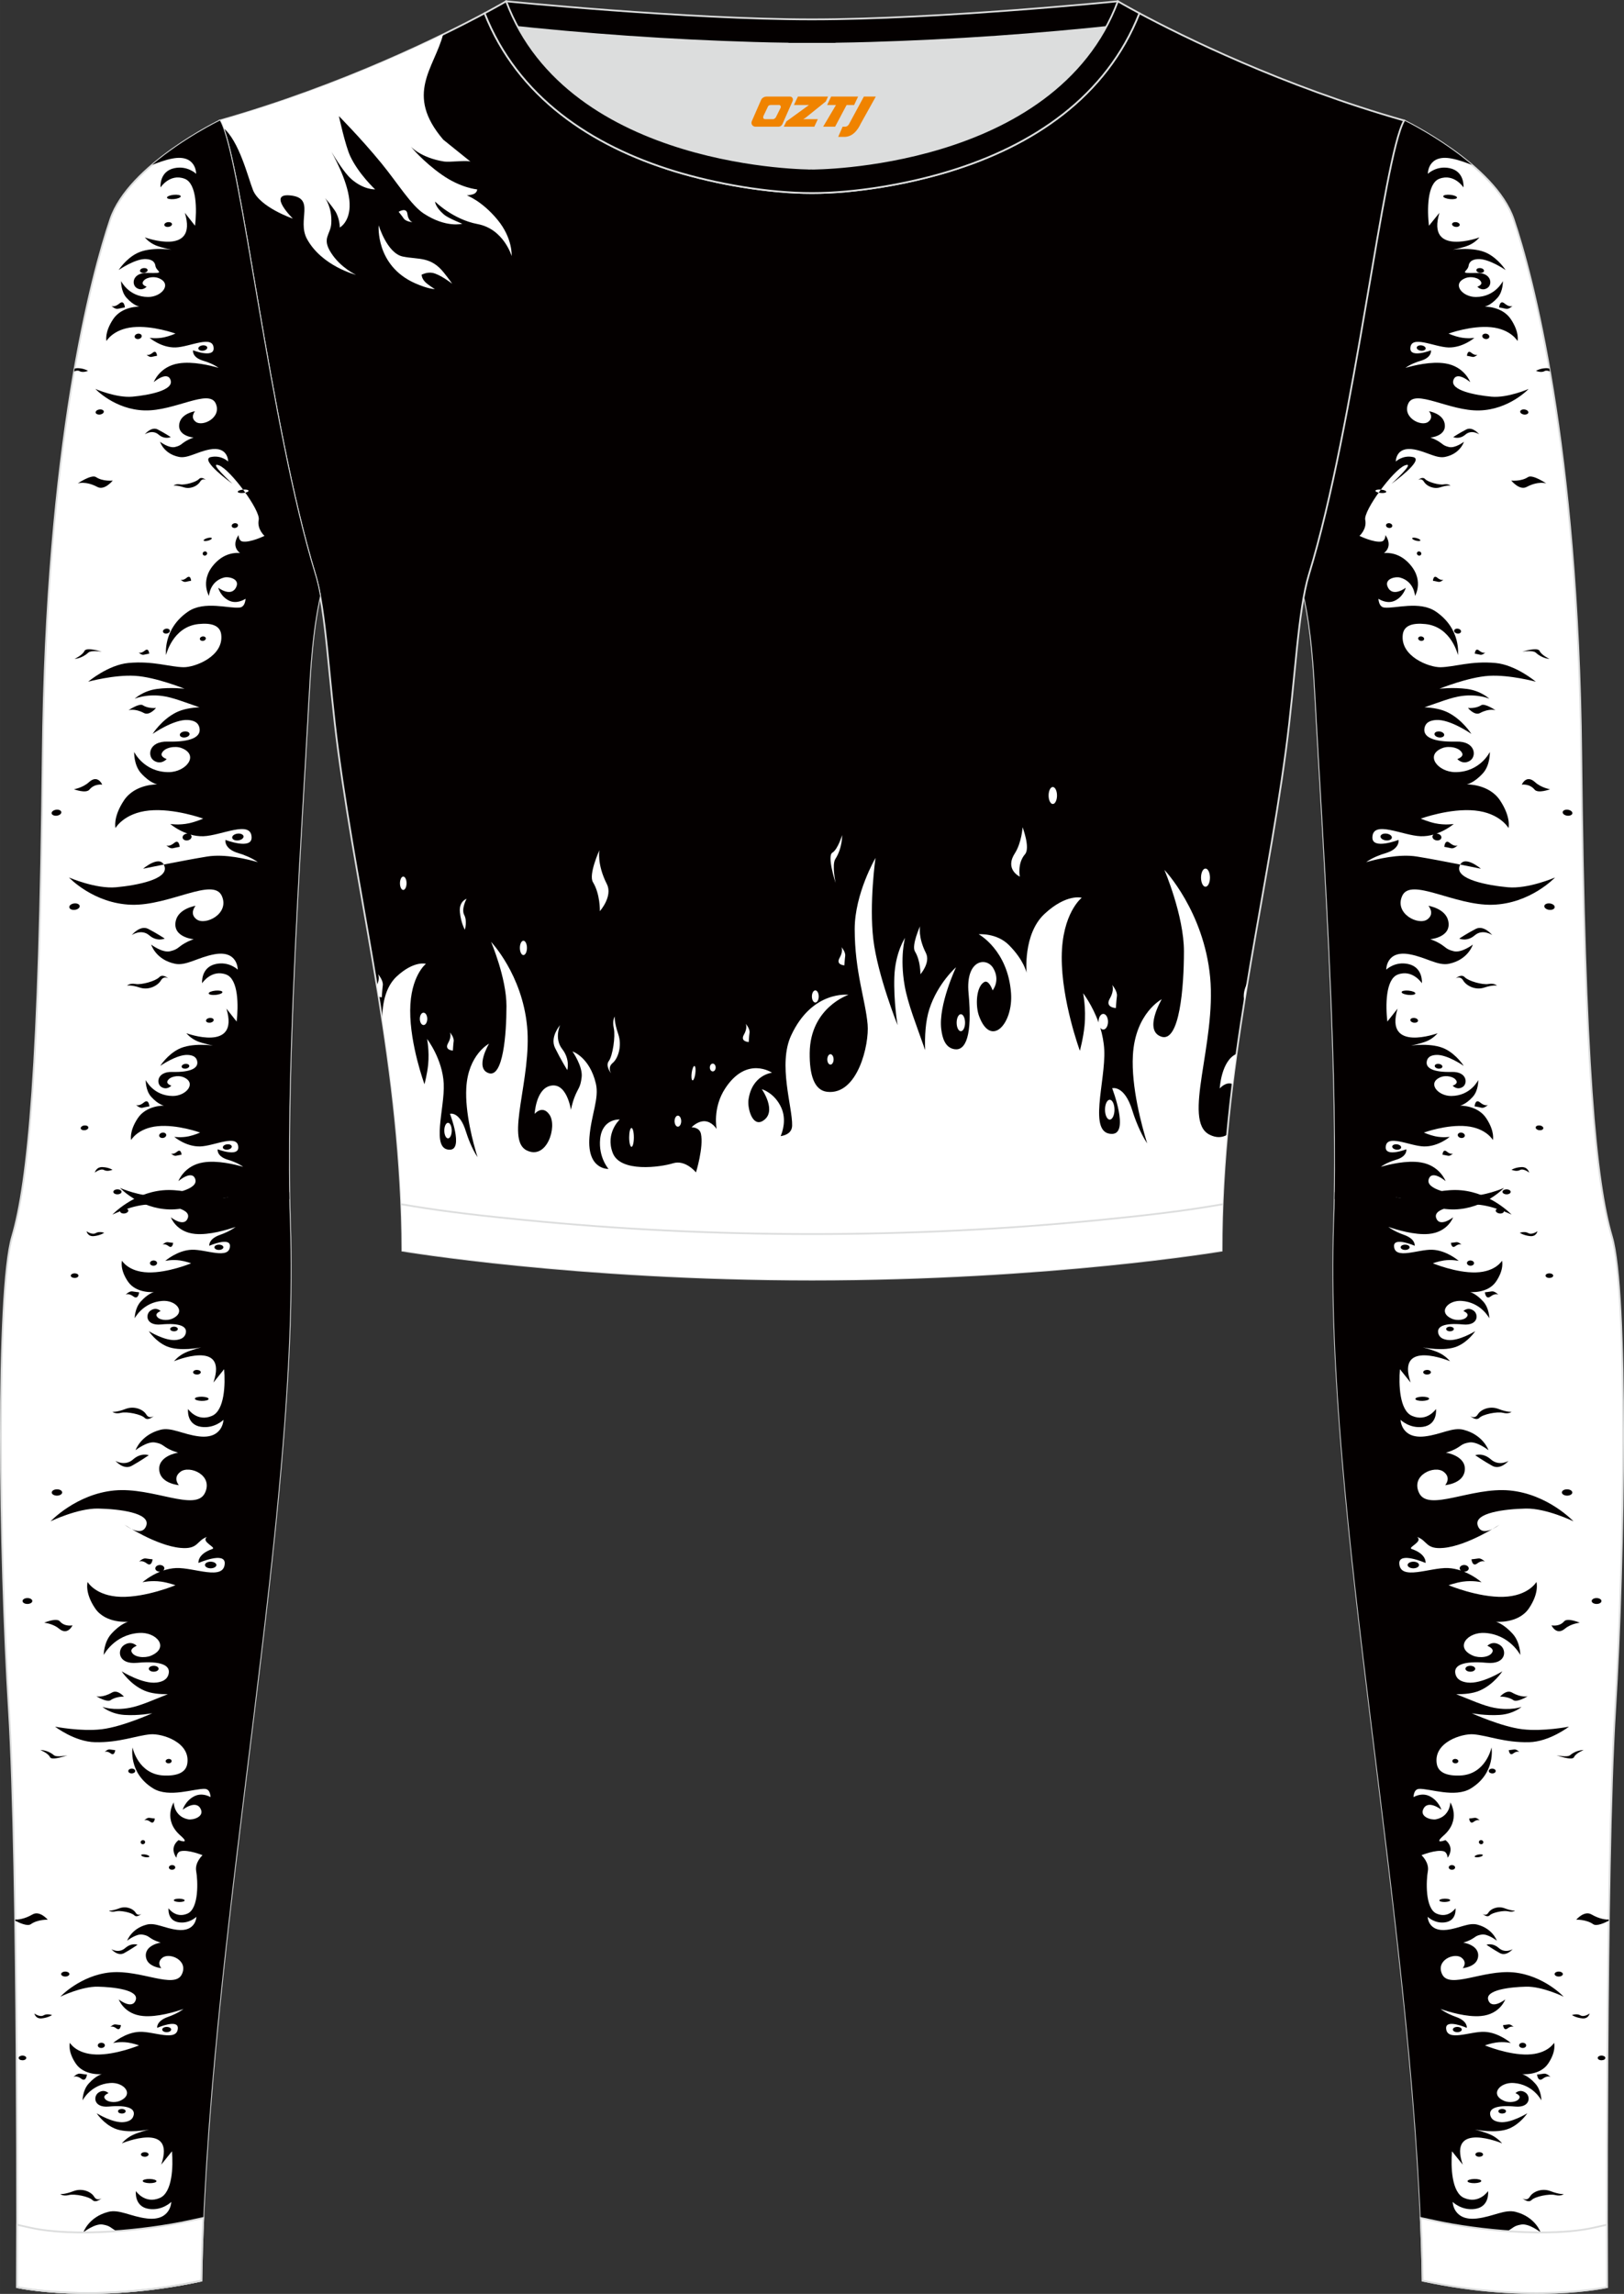
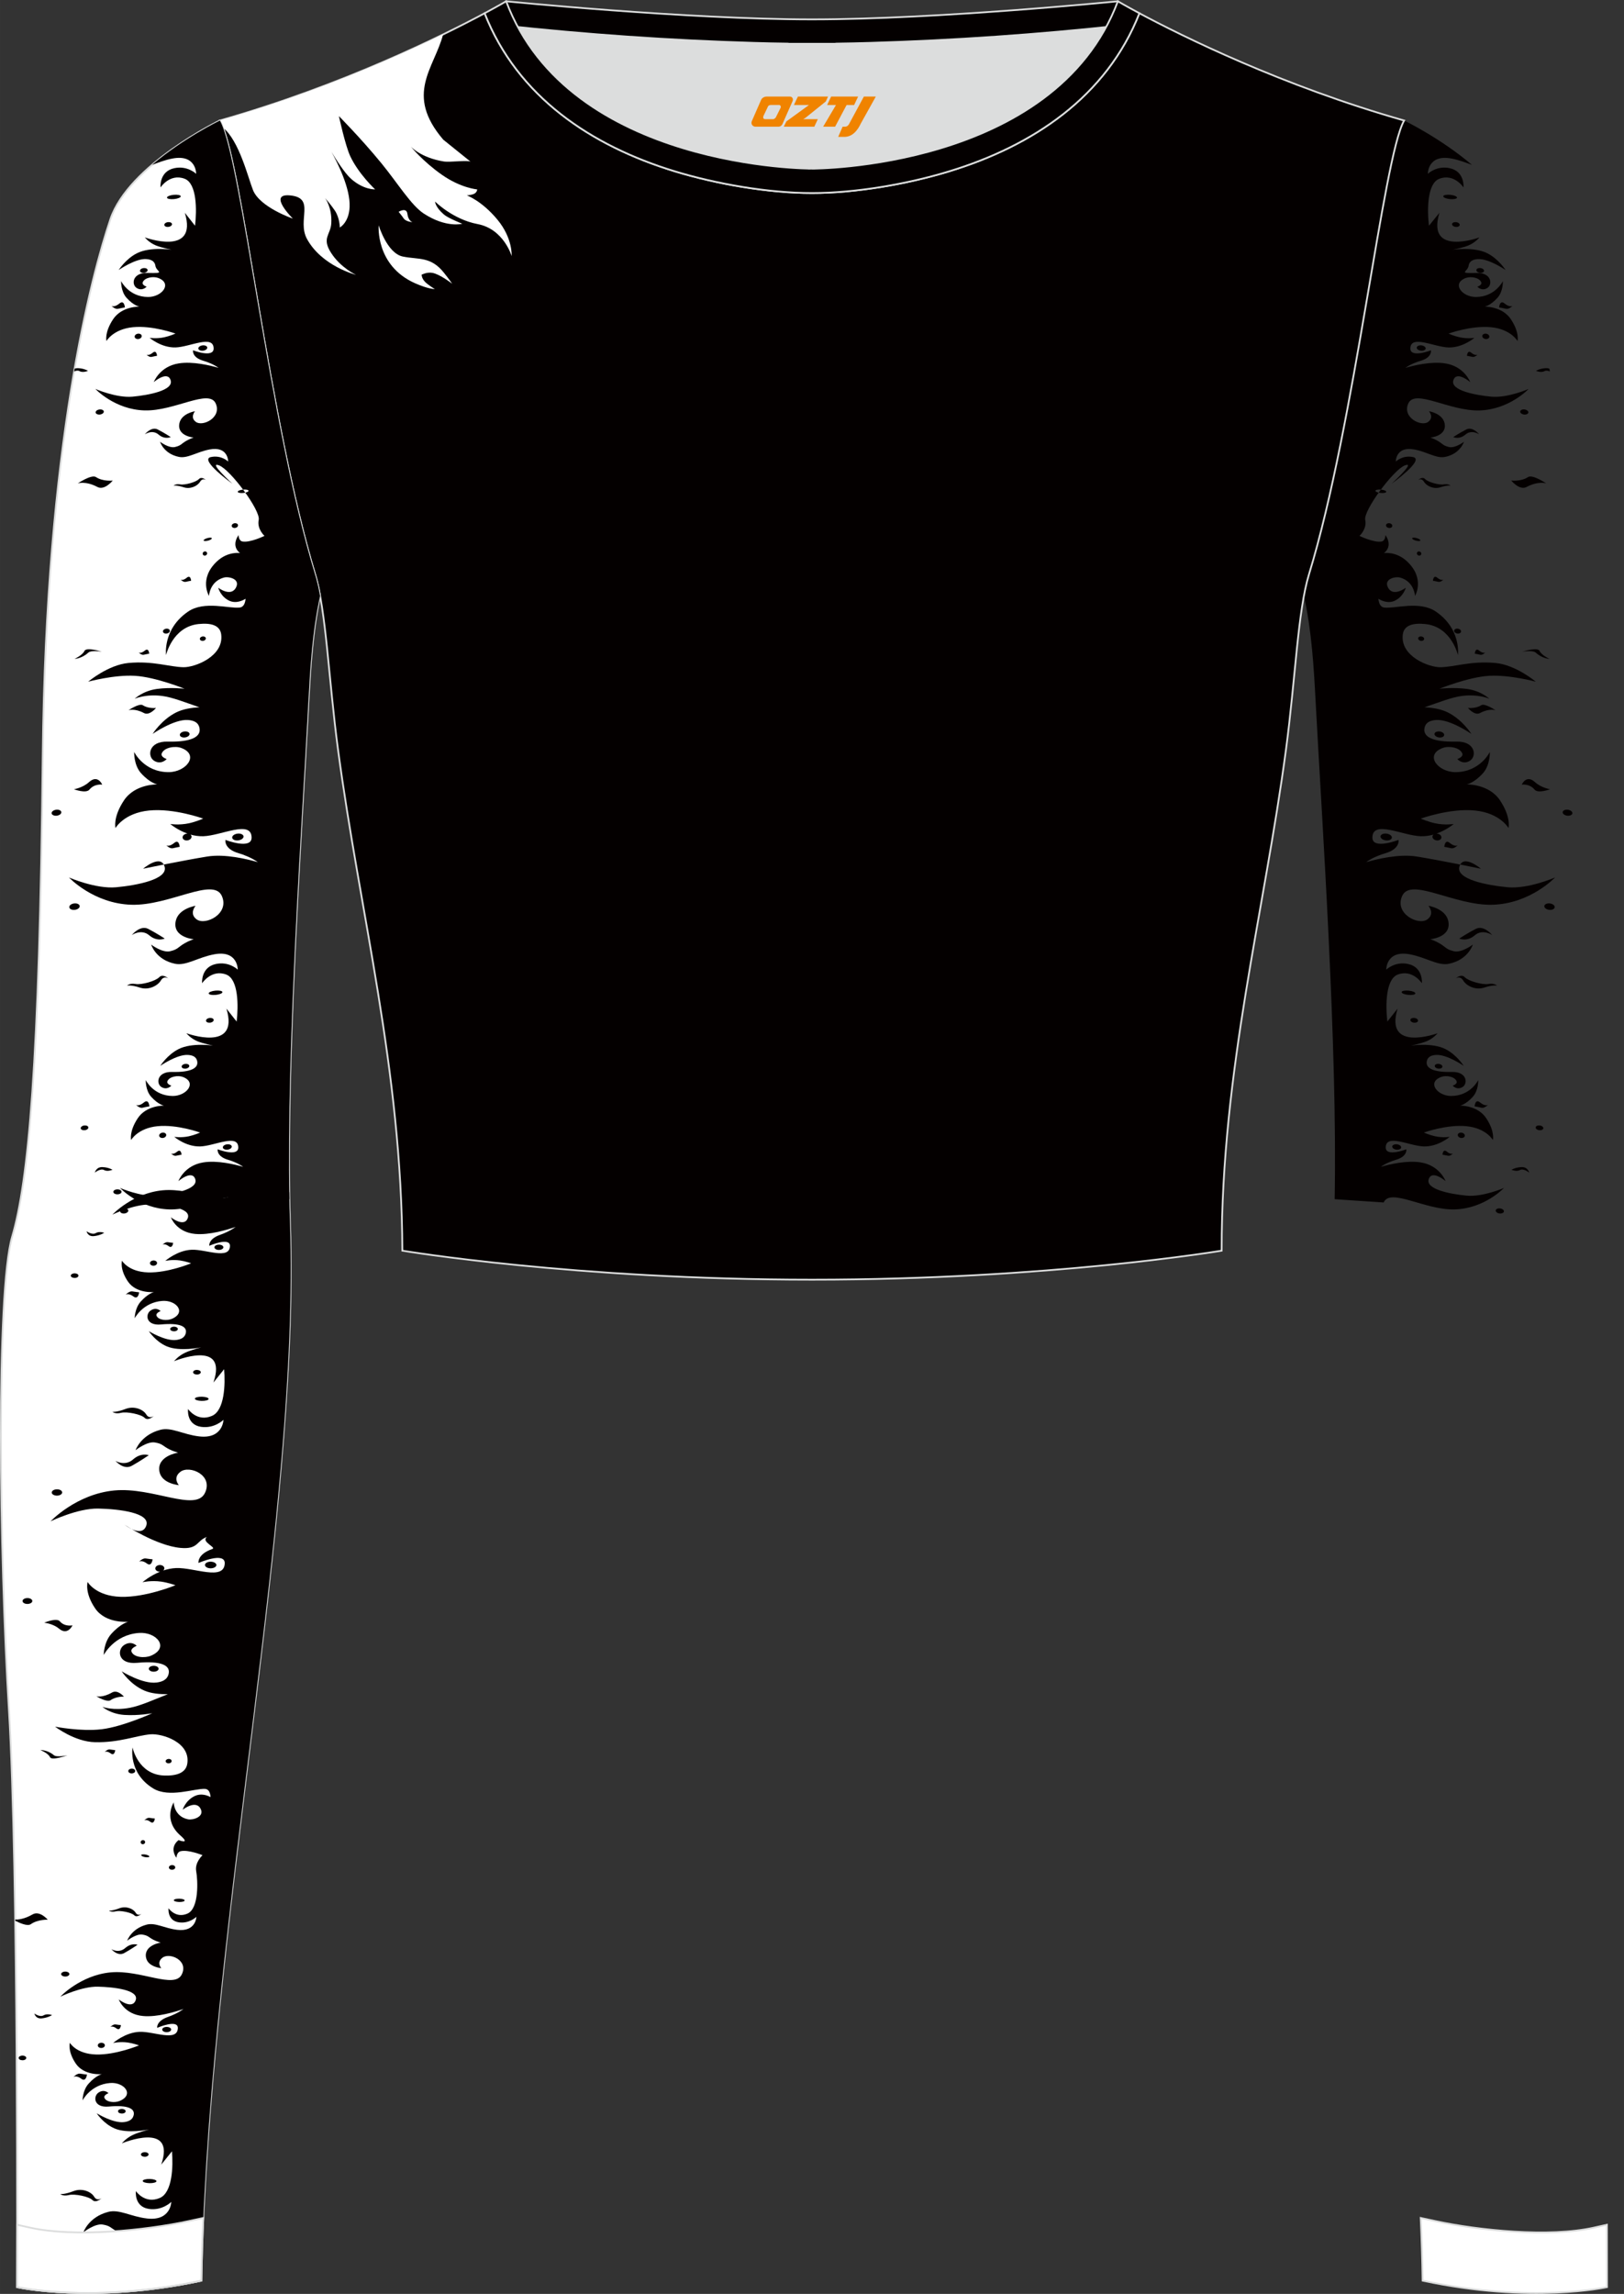
<svg xmlns="http://www.w3.org/2000/svg" version="1.1" id="图层_1" x="0px" y="0px" width="367.03px" height="518.23px" viewBox="0 0 367.02 518.22" enable-background="new 0 0 367.02 518.22" xml:space="preserve">
  <rect x="0" y="0" width="367.02" height="518.22" fill="#333333" stroke="none" />
  <g>
    <path fill-rule="evenodd" clip-rule="evenodd" fill="#DCDDDD" d="M113.76,2.85c0,0,45.04,4.28,69.79,4.28s70.34-3.09,70.34-3.09   S241.33,40.8,183.46,40.8C125.59,40.79,113.76,2.85,113.76,2.85z" />
    <path fill-rule="evenodd" clip-rule="evenodd" fill="#040000" stroke="#DCDDDD" stroke-width="0.4" stroke-miterlimit="22.926" d="   M258.74,5.16l-5.47,0.6c-18.61,2.04-37.83,3.37-56.53,3.92c-2.57,0.08-5.14,0.13-7.72,0.17v0.04h-11.01V9.85   c-2.57-0.03-5.14-0.09-7.72-0.17c-18.7-0.55-37.91-1.88-56.53-3.92l-5.47-0.6l6.07-4.87c0,0,40.87,4.09,69.14,4.09   s69.11-4.09,69.11-4.09L258.74,5.16z" />
-     <path fill-rule="evenodd" clip-rule="evenodd" fill="#FFFFFF" stroke="#DCDDDD" stroke-width="0.4" stroke-miterlimit="22.926" d="   M317.33,27.23c0,0,20.56,9.93,24.74,22.3c4.19,12.38,14.56,50.77,15.29,121.02s3.28,96.45,6.92,108.82   c3.64,12.38,2.91,71.7,0.73,107.01c-2.18,35.3-1.82,130.3-1.82,130.3s-17.11,3.82-41.67-1.46c-1.26-78.2-22.24-172.66-20.02-238.76   c1.17-34.86-2.6-88.69-4.18-118.11c-0.4-7.41-0.88-15.82-2.63-23.72c0.34-1.82,0.72-3.46,1.15-4.89   C306.24,95.73,312.58,35.55,317.33,27.23z" />
    <g>
      <path fill-rule="evenodd" clip-rule="evenodd" fill="#040000" d="M301.63,270.91l11.07,0.74c1.52-3.39,9.29,1.75,16.06,1.57    c6.76-0.19,11.13-4.85,11.13-4.85s-4.74,2.07-8.39,1.74c-3.65-0.34-9.31-1.41-8.62-3.69s3.82,0.4,3.82,0.4s-1.3-3.53-5.61-4.22    c-3.2-0.52-7.18,0.46-9.03,1c1.11-0.81,2.6-1.36,3.39-1.58c2.7-0.78,2.37-2.38,2.37-2.38s-4.68,1.81-4.65-0.43    c0.04-3.17,5.39-0.32,8.59-0.22c3.24,0.1,5.88-2.17,5.88-2.17s-1.53,0.26-3.33-0.13c-1.23-0.27-2.52-0.83-2.52-0.83    s5.15-1.88,9.63-1.44c4.47,0.44,5.97,3.12,5.97,3.12s0.5-1.89-1.5-4.92c-1.97-2.97-5.94-2.85-5.94-2.85s1.28-0.19,2.9-1.99    c1.32-1.46,1.23-3.78,1.23-3.78s-1.71,3.57-6.1,3.59c-3.13,0.01-5.58-3.07-2.27-4.3c1.09-0.41,3.02-0.11,3.47,0.95    c0.28,0.66-0.88,1.02-0.88,1.02s0.96,1.11,2.25,0.3c1.23-0.77,1-3.49-2.43-3.4c-4.39,0.11-5.89-0.93-5.68-2.32    c0.18-1.19,1.17-1.46,2.1-1.52c2.48-0.16,6.26,2.47,6.26,2.47s-1.57-2.5-4.15-3.8c-3-1.51-7.77-0.78-7.77-0.78    s2.25-0.45,3.55-0.99c1.56-0.65,2.46-1.8,2.46-1.8s-12.08,4.43-9.04-5.56l-2.31,2.92c-0.41-3.49-0.44-9.57,2.36-10.62    c3.33-1.26,5.45,1.96,5.45,1.96s0.33-3.59-3.09-4.34c-3.01-0.66-4.97,1.27-4.97,1.27s-0.06-4.47,5.33-3.46    c3.7,0.69,6.32,2.64,8.81,2.14c4.39-0.89,5.43-4.34,5.43-4.34s-2.53,1.93-4.3,1.5c-1.78-0.43-1.73-0.89-3.2-1.76    c-1.1-0.65-2.12-0.95-2.12-0.95s4.88-0.41,4.06-4.14c-0.62-2.82-4.47-3.41-4.47-3.41s1.52,1.76-0.24,3.06    c-1.99,1.47-7.51-1.26-5.7-5.29c1.93-4.31,11.81,2.23,20.4,1.99c8.59-0.24,14.14-6.16,14.14-6.16s-6.02,2.63-10.66,2.21    c-4.64-0.43-11.82-1.79-10.94-4.69c0.88-2.89,4.85,0.5,4.85,0.5s-8.97-1.86-14.46-2.75c-4.06-0.66-9.12,0.59-11.47,1.27    c1.41-1.03,3.3-1.72,4.31-2.01c3.43-0.99,3.01-3.02,3.01-3.02s-5.95,2.3-5.91-0.55c0.06-4.03,6.85-0.41,10.91-0.28    c1.03,0.03,2-0.12,2.9-0.37c-0.14,0.12-0.23,0.28-0.24,0.46c-0.01,0.43,0.43,0.81,0.99,0.86s1.03-0.25,1.04-0.68    c0.01-0.42-0.43-0.81-0.99-0.86c-0.04,0-0.07-0.01-0.11-0.01c2.31-0.81,3.88-2.17,3.88-2.17s-1.95,0.33-4.24-0.16    c-1.57-0.34-3.2-1.05-3.2-1.05s6.55-2.39,12.23-1.83c5.68,0.56,7.59,3.96,7.59,3.96s0.64-2.4-1.91-6.24    c-2.5-3.77-7.55-3.62-7.55-3.62s1.63-0.25,3.68-2.52c1.68-1.86,1.56-4.81,1.56-4.81s-2.17,4.54-7.76,4.56    c-3.98,0.01-7.08-3.9-2.89-5.46c1.39-0.52,3.83-0.14,4.41,1.2c0.36,0.84-1.11,1.3-1.11,1.3s1.22,1.41,2.86,0.38    c1.56-0.98,1.28-4.43-3.08-4.32c-5.58,0.14-7.48-1.18-7.21-2.95c0.23-1.51,1.49-1.85,2.66-1.93c3.15-0.2,7.95,3.14,7.95,3.14    s-2-3.18-5.28-4.83c-1.58-0.8-3.55-1.1-5.31-1.18c3.27-1.11,6.03-2.24,8.42-2.56c3.77-0.49,6.23,0.63,6.23,0.63    s-1.85-1.78-5.01-2.21c-3.16-0.43-6.27-0.05-6.27-0.05s6.55-2.65,11.23-2.92c4.68-0.27,10.55,1.33,10.55,1.33    s-4.52-3.81-9.11-4.23c-5.56-0.51-9.22,0.9-12.43,0.96c-2.58,0.04-9.15-2.45-8.52-7.4c0.26-2.06,2.26-2.66,5.14-2.35    c5.87,0.63,7.32,7,7.32,7s0.81-5.85-4.97-9.81c-3.68-2.53-9.32-0.62-11.69-0.92c-0.83-0.11-1.21-0.9-1.31-1.99    c0.48,0.31,2.1,1.21,3.73,0.43c1.94-0.93,2.46-2.92,2.46-2.92s-3,2.3-4.1-0.21c-0.79-1.79,1.72-2.38,2.82-2.08    c3.21,0.88,3.36,4.14,3.36,4.14s2.36-3.88-1.79-7.79c-2.48-2.34-5.24-1.89-5.24-1.89s0.98-0.63,1.07-1.82    c0.09-1.18-0.72-2.24-0.72-2.24s0,1.29-0.89,1.45c-1.73,0.31-4.98-1.27-4.98-1.27s1.74-1.54,1.3-3.63    c-0.44-2.08,6.35-11.3,8.97-12.3c2.62-0.99-3.03,4.16-3.03,4.16s7.58-5.44,4.89-6.03c-2.37-0.52-3.92,1-3.92,1    s-0.05-3.52,4.2-2.72c2.91,0.55,4.97,2.08,6.93,1.68c3.46-0.7,4.27-3.42,4.27-3.42s-1.99,1.52-3.39,1.18    c-1.4-0.34-1.36-0.7-2.52-1.38c-0.87-0.51-1.67-0.75-1.67-0.75s3.84-0.33,3.2-3.26c-0.49-2.22-3.52-2.69-3.52-2.69    s1.2,1.39-0.19,2.41c-1.56,1.15-5.91-0.99-4.49-4.16c1.52-3.39,9.29,1.75,16.06,1.57c6.76-0.18,11.13-4.85,11.13-4.85    s-4.74,2.07-8.39,1.74c-3.65-0.34-9.31-1.41-8.62-3.69s3.82,0.4,3.82,0.4s-1.3-3.53-5.61-4.22c-3.2-0.52-7.18,0.46-9.03,1    c1.11-0.81,2.6-1.36,3.39-1.58c2.7-0.78,2.37-2.38,2.37-2.38s-4.68,1.81-4.65-0.43c0.04-3.17,5.4-0.32,8.59-0.22    c3.24,0.1,5.88-2.17,5.88-2.17s-1.53,0.26-3.33-0.13c-1.24-0.27-2.52-0.83-2.52-0.83s5.15-1.88,9.63-1.44    c4.47,0.44,5.97,3.12,5.97,3.12s0.51-1.89-1.5-4.92c-1.97-2.97-5.94-2.85-5.94-2.85s1.28-0.19,2.9-1.99    c1.32-1.46,1.23-3.78,1.23-3.78s-1.71,3.57-6.1,3.59c-3.14,0.01-5.58-3.07-2.27-4.3c1.09-0.41,3.02-0.11,3.47,0.95    c0.28,0.66-0.87,1.02-0.87,1.02s0.96,1.11,2.25,0.3c1.23-0.77,1-3.49-2.43-3.4c-4.39,0.11-2.01-0.22-1.8-1.61    c0.18-1.19,1.17-1.46,2.1-1.52c2.48-0.16,6.26,2.47,6.26,2.47s-1.57-2.5-4.15-3.8c-3-1.51-7.77-0.78-7.77-0.78    s2.25-0.45,3.55-0.99c1.56-0.65,2.46-1.8,2.46-1.8s-12.08,4.43-9.04-5.56L322.94,51c-0.41-3.49-0.44-9.57,2.36-10.62    c3.33-1.26,5.45,1.96,5.45,1.96s0.33-3.59-3.09-4.34c-3.01-0.66-4.97,1.27-4.97,1.27s-0.07-4.47,5.33-3.46    c1.76,0.33,3.27,0.94,4.64,1.44c-7.1-6.05-15.32-10.02-15.32-10.02c-4.75,8.32-11.09,68.5-21.5,102.51    c-0.44,1.43-0.82,3.07-1.15,4.89c1.76,7.9,2.24,16.31,2.63,23.72C298.81,186.26,302.28,236.1,301.63,270.91L301.63,270.91z     M350.16,83.29l0.11,0.62c-0.4-0.17-0.86-0.27-1.22-0.07c-0.8,0.45-1.91-0.07-1.91-0.07s0.86-0.55,2.29-0.6    C349.71,83.16,349.96,83.21,350.16,83.29L350.16,83.29z M334.51,61.64c-0.48-0.04-0.86-0.32-0.85-0.62c0.01-0.3,0.4-0.5,0.88-0.46    s0.86,0.32,0.85,0.62C335.39,61.48,334.99,61.68,334.51,61.64L334.51,61.64z M329.01,51.26c-0.48-0.04-0.86-0.32-0.85-0.62    c0.01-0.3,0.41-0.5,0.88-0.46c0.48,0.04,0.86,0.32,0.85,0.62C329.88,51.1,329.48,51.31,329.01,51.26L329.01,51.26z M323.84,131.2    c0,0,0.09-1.43,0.98-0.69c0.89,0.74,1.4,0.43,1.4,0.43s-0.64,0.64-1.17,0.5C324.53,131.31,323.84,131.2,323.84,131.2L323.84,131.2    z M333.3,147.67c0,0,0.09-1.43,0.98-0.7c0.89,0.74,1.4,0.44,1.4,0.44s-0.64,0.64-1.16,0.5    C333.99,147.78,333.3,147.67,333.3,147.67L333.3,147.67z M331.53,80.38c0,0,0.09-1.43,0.98-0.69s1.4,0.43,1.4,0.43    s-0.64,0.64-1.16,0.5C332.22,80.49,331.53,80.38,331.53,80.38L331.53,80.38z M338.8,69.45c0,0,0.12-1.82,1.24-0.88    c1.13,0.93,1.78,0.55,1.78,0.55s-0.82,0.81-1.48,0.64C339.68,69.59,338.8,69.45,338.8,69.45L338.8,69.45z M325.1,241.42    c-0.48-0.04-0.86-0.32-0.85-0.62c0.01-0.3,0.4-0.5,0.88-0.46s0.86,0.32,0.85,0.62C325.97,241.26,325.57,241.46,325.1,241.42    L325.1,241.42z M319.59,231.04c-0.48-0.04-0.86-0.32-0.85-0.62c0.01-0.3,0.41-0.5,0.88-0.46c0.48,0.04,0.86,0.32,0.85,0.62    C320.46,230.88,320.07,231.08,319.59,231.04L319.59,231.04z M347.91,255.33c-0.48-0.04-0.86-0.32-0.85-0.62    c0.01-0.3,0.4-0.5,0.88-0.46s0.86,0.32,0.85,0.62C348.78,255.17,348.38,255.37,347.91,255.33L347.91,255.33z M326,260.86    c0,0,0.09-1.43,0.98-0.7c0.89,0.74,1.4,0.43,1.4,0.43s-0.64,0.64-1.16,0.5C326.69,260.97,326,260.86,326,260.86L326,260.86z     M325.27,166.6c-0.61-0.06-1.09-0.41-1.08-0.78c0.01-0.38,0.51-0.63,1.12-0.58c0.61,0.06,1.09,0.41,1.08,0.78    C326.38,166.4,325.88,166.66,325.27,166.6L325.27,166.6z M354.24,184.28c-0.61-0.06-1.09-0.41-1.08-0.78    c0.01-0.38,0.51-0.64,1.12-0.58s1.09,0.41,1.08,0.78C355.36,184.07,354.85,184.33,354.24,184.28L354.24,184.28z M333.26,249.94    c0,0,0.12-1.82,1.24-0.88c1.13,0.94,1.78,0.55,1.78,0.55s-0.82,0.81-1.48,0.64C334.14,250.07,333.26,249.94,333.26,249.94    L333.26,249.94z M326.41,191.31c0,0,0.12-1.82,1.24-0.88c1.13,0.94,1.78,0.55,1.78,0.55s-0.81,0.81-1.48,0.64    C327.29,191.45,326.41,191.31,326.41,191.31L326.41,191.31z M331.76,159.93c0,0,1.74,0.21,2.98-0.61c0.8-0.53,3.24,1.13,3.24,1.13    s-1.4-0.49-3.49,0.63C333.22,161.75,331.76,159.93,331.76,159.93L331.76,159.93z M328.43,98.74c0,0,1.51-0.99,2.95-1.72    s2.92,1.1,2.92,1.1s-1.7-1.16-3.11,0.05C329.78,99.38,328.43,98.74,328.43,98.74L328.43,98.74z M320.47,108.45    c0,0,0.98-0.9,1.61-0.22c0.63,0.68,3.17,1.39,4.21,1.2c1.04-0.19,1.53,0.29,1.53,0.29s-0.76-0.15-2.29,0.36    c-1.54,0.51-3.16-0.31-3.72-1.25C321.24,107.88,320.47,108.45,320.47,108.45L320.47,108.45z M321.21,78.02    c0.56,0.05,1,0.37,0.99,0.7c-0.01,0.33-0.47,0.56-1.03,0.51c-0.56-0.05-1-0.36-0.99-0.7C320.19,78.2,320.65,77.97,321.21,78.02    L321.21,78.02z M335.81,75.38c0.44,0.04,0.79,0.34,0.78,0.68c-0.01,0.34-0.38,0.57-0.82,0.53s-0.79-0.34-0.78-0.68    C335,75.58,335.37,75.34,335.81,75.38L335.81,75.38z M344.5,92.5c0.51,0.05,0.92,0.34,0.91,0.66c-0.01,0.32-0.43,0.53-0.94,0.49    c-0.51-0.05-0.92-0.34-0.91-0.66C343.57,92.67,343.99,92.45,344.5,92.5L344.5,92.5z M312.08,110.61c0.67,0.06,1.22,0.28,1.21,0.49    s-0.56,0.33-1.23,0.27c-0.67-0.06-1.22-0.28-1.21-0.5C310.85,110.67,311.41,110.55,312.08,110.61L312.08,110.61z M313.96,118.19    c0.39,0.04,0.71,0.31,0.7,0.61c-0.01,0.3-0.34,0.51-0.73,0.48c-0.4-0.04-0.71-0.31-0.7-0.61    C313.24,118.37,313.57,118.16,313.96,118.19L313.96,118.19z M320.73,124.57c0.28,0.03,0.5,0.26,0.49,0.52    c-0.01,0.26-0.24,0.46-0.52,0.43s-0.5-0.26-0.49-0.52C320.22,124.73,320.45,124.54,320.73,124.57L320.73,124.57z M329.43,142.02    c0.43,0.04,0.78,0.32,0.77,0.63c-0.01,0.3-0.37,0.52-0.8,0.48c-0.43-0.04-0.78-0.32-0.77-0.62    C328.64,142.19,329,141.98,329.43,142.02L329.43,142.02z M320.18,121.57c0.51,0.14,0.88,0.39,0.82,0.54s-0.52,0.16-1.03,0.02    c-0.51-0.14-0.87-0.39-0.82-0.54C319.22,121.43,319.68,121.42,320.18,121.57L320.18,121.57z M321.36,143.8    c0.36,0.1,0.57,0.4,0.47,0.66c-0.1,0.26-0.47,0.4-0.83,0.3c-0.36-0.1-0.57-0.4-0.47-0.66C320.63,143.83,321,143.7,321.36,143.8    L321.36,143.8z M344.02,147.22c0,0,3.52-1.1,3.93-0.16s2.23,1.8,2.23,1.8s-1.66-0.09-3.07-1.4    C346.41,146.81,344.02,147.22,344.02,147.22L344.02,147.22z M341.54,108.56c0,0,2.21,0.27,3.79-0.78    c1.01-0.68,4.12,1.43,4.12,1.43s-1.77-0.62-4.44,0.8C343.4,110.88,341.54,108.56,341.54,108.56L341.54,108.56z M327.74,44.01    c0.86,0.08,1.55,0.36,1.54,0.63c-0.01,0.27-0.71,0.42-1.57,0.34c-0.86-0.08-1.54-0.36-1.54-0.63    C326.18,44.08,326.89,43.93,327.74,44.01L327.74,44.01z M341.6,264.26c0,0,0.86-0.55,2.28-0.6c1.42-0.05,1.71,1.24,1.71,1.24    s-1.28-1.02-2.08-0.58C342.71,264.77,341.6,264.26,341.6,264.26L341.6,264.26z M315.67,258.51c0.56,0.05,1,0.36,0.99,0.7    c-0.01,0.33-0.47,0.56-1.03,0.51s-1-0.37-0.99-0.7C314.65,258.69,315.12,258.46,315.67,258.51L315.67,258.51z M330.27,255.87    c0.44,0.04,0.79,0.35,0.78,0.68s-0.38,0.57-0.82,0.53s-0.79-0.34-0.78-0.68S329.83,255.83,330.27,255.87L330.27,255.87z     M338.97,272.99c0.51,0.05,0.92,0.34,0.91,0.66s-0.43,0.53-0.94,0.49c-0.51-0.05-0.92-0.34-0.91-0.66    C338.03,273.16,338.45,272.94,338.97,272.99L338.97,272.99z M343.92,177.26c0,0,0.99-2.39,3-0.56c1.41,1.29,3.39,1.6,3.39,1.6    s-2.73,1.04-3.51,0.07C345.66,176.98,343.92,177.26,343.92,177.26L343.92,177.26z M329.79,212.03c0,0,1.92-1.26,3.74-2.19    c1.82-0.93,3.71,1.4,3.71,1.4s-2.15-1.48-3.95,0.06C331.51,212.83,329.79,212.03,329.79,212.03L329.79,212.03z M328.98,221.04    c0,0,1.24-1.14,2.05-0.28c0.81,0.87,4.02,1.77,5.35,1.53c1.32-0.24,1.95,0.36,1.95,0.36s-0.96-0.19-2.91,0.46    c-1.95,0.65-4.01-0.39-4.73-1.59S328.98,221.04,328.98,221.04L328.98,221.04z M313.3,188.32c0.71,0.07,1.27,0.46,1.26,0.89    c-0.01,0.42-0.6,0.72-1.31,0.65s-1.27-0.46-1.26-0.89C312,188.54,312.59,188.25,313.3,188.32L313.3,188.32z M350.21,204.09    c0.65,0.06,1.17,0.43,1.15,0.84c-0.01,0.4-0.55,0.68-1.2,0.62c-0.65-0.06-1.17-0.44-1.15-0.84    C349.02,204.31,349.56,204.03,350.21,204.09L350.21,204.09z M318.33,223.79c0.86,0.08,1.55,0.36,1.54,0.63    c-0.01,0.27-0.71,0.42-1.57,0.34c-0.86-0.08-1.54-0.36-1.54-0.63C316.77,223.86,317.47,223.71,318.33,223.79z" />
-       <path fill-rule="evenodd" clip-rule="evenodd" fill="#040000" d="M301.66,269.31l12.5,0.03c1.65,3.41,9.29-1.08,16.09-0.44    c6.81,0.64,11.36,5.49,11.36,5.49s-4.84-2.35-8.5-2.27c-3.66,0.08-9.31,0.75-8.54,3.02s3.83-0.13,3.83-0.13s-1.19,3.36-5.5,3.75    c-3.2,0.29-7.24-0.94-9.12-1.59c1.15,0.87,2.66,1.5,3.47,1.78c2.74,0.95,2.47,2.48,2.47,2.48s-4.77-2.08-4.67,0.1    c0.15,3.11,5.44,0.68,8.64,0.8c3.25,0.12,5.99,2.52,5.99,2.52s-1.55-0.36-3.35-0.1c-1.23,0.18-2.51,0.64-2.51,0.64    s5.25,2.19,9.73,2.06s5.9-2.64,5.9-2.64s0.57,1.88-1.34,4.7c-1.88,2.77-5.88,2.38-5.88,2.38s1.3,0.28,2.98,2.14    c1.38,1.52,1.37,3.78,1.37,3.78s-1.84-3.61-6.26-3.92c-3.15-0.22-5.5,2.62-2.14,4.05c1.12,0.47,3.04,0.31,3.46-0.69    c0.26-0.63-0.91-1.06-0.91-1.06s0.92-1.02,2.25-0.14c1.26,0.83,1.13,3.48-2.32,3.16c-4.42-0.41-5.89,0.51-5.63,1.88    c0.22,1.17,1.23,1.5,2.16,1.62c2.5,0.32,6.21-1.99,6.21-1.99s-1.5,2.34-4.05,3.43c-2.96,1.27-7.78,0.23-7.78,0.23    s2.27,0.59,3.6,1.2c1.59,0.74,2.53,1.93,2.53,1.93s-12.3-5.14-8.9,4.82l-2.42-3.01c-0.29,3.39-0.11,9.32,2.74,10.54    c3.39,1.46,5.41-1.55,5.41-1.55s0.45,3.53-2.95,4.03c-3.01,0.44-5.05-1.58-5.05-1.58s0.09,4.36,5.48,3.74    c3.7-0.43,6.27-2.15,8.78-1.49c4.45,1.16,5.61,4.61,5.61,4.61s-2.61-2.06-4.38-1.75c-1.77,0.3-1.71,0.75-3.16,1.5    c-1.09,0.56-2.1,0.79-2.1,0.79s4.92,0.74,4.23,4.32c-0.52,2.71-4.38,3.03-4.38,3.03s1.47-1.62-0.34-3.01    c-2.05-1.57-7.51,0.72-5.55,4.78c2.09,4.34,11.8-1.38,20.45-0.57c8.65,0.81,14.43,6.97,14.43,6.97s-6.14-2.98-10.79-2.88    s-11.82,0.95-10.84,3.84c0.98,2.89,4.86-0.16,4.86-0.16s-7.13,4.72-12.61,5.21c-4.06,0.37-3.57-1.65-5.96-2.48    c1.46,1.1-2.24,2.36-1.22,2.72c3.48,1.2,3.13,3.16,3.13,3.16s-6.06-2.65-5.93,0.13c0.19,3.95,6.91,0.87,10.98,1.02    c1.03,0.04,2.02,0.26,2.93,0.56c-0.15-0.13-0.24-0.29-0.26-0.47c-0.03-0.42,0.41-0.76,0.97-0.78c0.56-0.01,1.04,0.31,1.07,0.73    s-0.41,0.76-0.97,0.78c-0.04,0-0.07,0-0.11,0c2.35,0.95,3.98,2.38,3.98,2.38s-1.97-0.46-4.26-0.13c-1.56,0.23-3.19,0.81-3.19,0.81    s6.67,2.78,12.36,2.62c5.7-0.17,7.49-3.36,7.49-3.36s0.73,2.39-1.7,5.97c-2.39,3.51-7.47,3.02-7.47,3.02s1.64,0.35,3.79,2.71    c1.75,1.93,1.74,4.8,1.74,4.8s-2.34-4.58-7.96-4.98c-4.01-0.28-6.99,3.33-2.72,5.14c1.42,0.6,3.86,0.4,4.39-0.88    c0.33-0.8-1.16-1.35-1.16-1.35s1.17-1.29,2.86-0.17c1.6,1.06,1.44,4.42-2.95,4.01c-5.62-0.51-7.48,0.65-7.15,2.39    c0.29,1.49,1.56,1.91,2.74,2.06c3.18,0.41,7.89-2.53,7.89-2.53s-1.9,2.97-5.14,4.36c-1.56,0.67-3.53,0.83-5.3,0.8    c3.32,1.31,6.14,2.6,8.55,3.07c3.81,0.73,6.24-0.2,6.24-0.2s-1.8,1.61-4.97,1.82c-3.17,0.21-6.3-0.38-6.3-0.38    s6.68,3.03,11.4,3.61c4.71,0.58,10.57-0.58,10.57-0.58s-4.41,3.41-9.02,3.51c-5.57,0.12-9.31-1.51-12.54-1.78    c-2.59-0.22-9.11,1.78-8.31,6.66c0.33,2.03,2.36,2.76,5.25,2.65c5.88-0.22,7.12-6.34,7.12-6.34s1.01,5.77-4.66,9.25    c-3.62,2.22-9.35-0.02-11.72,0.11c-0.83,0.05-1.18,0.8-1.25,1.86c0.47-0.27,2.07-1.04,3.73-0.17c1.99,1.04,2.57,3.02,2.57,3.02    s-3.09-2.45-4.12-0.07c-0.73,1.69,1.81,2.45,2.91,2.23c3.19-0.65,3.24-3.82,3.24-3.82s2.51,3.95-1.53,7.49    c-2.42,2.12,0.42,1.03,0.42,1.03s1,0.68,1.14,1.85c0.13,1.16-0.65,2.14-0.65,2.14s-0.04-1.26-0.94-1.48    c-1.75-0.42-4.96,0.9-4.96,0.9s1.8,1.62,1.43,3.63s-0.68,8.42,1.99,9.57c2.67,1.15,4.26-1.22,4.26-1.22s0.35,2.78-2.32,3.18    c-2.37,0.35-3.97-1.24-3.97-1.24s0.07,3.43,4.31,2.94c2.91-0.34,4.93-1.69,6.91-1.18c3.5,0.91,4.41,3.63,4.41,3.63    s-2.05-1.62-3.45-1.38c-1.39,0.24-1.34,0.59-2.49,1.18c-0.86,0.44-1.65,0.62-1.65,0.62s3.87,0.58,3.33,3.4    c-0.41,2.13-3.45,2.39-3.45,2.39s1.16-1.27-0.27-2.37c-1.61-1.23-5.91,0.57-4.37,3.76c1.65,3.41,9.29-1.08,16.1-0.44    c6.81,0.64,11.36,5.49,11.36,5.49s-4.84-2.35-8.5-2.26c-3.66,0.08-9.31,0.75-8.54,3.02s3.83-0.13,3.83-0.13s-1.18,3.36-5.5,3.74    c-3.2,0.29-7.24-0.94-9.12-1.59c1.15,0.87,2.66,1.5,3.47,1.78c2.74,0.95,2.46,2.48,2.46,2.48s-4.77-2.08-4.67,0.1    c0.15,3.11,5.44,0.68,8.64,0.8c3.25,0.12,5.99,2.52,5.99,2.52s-1.55-0.36-3.35-0.1c-1.23,0.18-2.51,0.64-2.51,0.64    s5.25,2.19,9.73,2.06s5.9-2.64,5.9-2.64s0.57,1.88-1.34,4.7c-1.88,2.77-5.88,2.38-5.88,2.38s1.3,0.28,2.98,2.14    c1.38,1.52,1.37,3.78,1.37,3.78s-1.84-3.61-6.26-3.92c-3.15-0.22-5.5,2.62-2.14,4.05c1.11,0.47,3.04,0.31,3.46-0.69    c0.26-0.63-0.92-1.06-0.92-1.06s0.92-1.02,2.25-0.14c1.26,0.83,1.13,3.48-2.32,3.16c-4.42-0.4-5.89,0.51-5.63,1.88    c0.22,1.17,1.23,1.5,2.16,1.63c2.5,0.32,6.21-1.99,6.21-1.99s-1.5,2.34-4.05,3.43c-2.96,1.27-7.78,0.23-7.78,0.23    s2.27,0.59,3.6,1.2c1.6,0.74,2.54,1.93,2.54,1.93s-12.3-5.14-8.9,4.81l-2.42-3.01c-0.29,3.39-0.11,9.32,2.74,10.54    c3.39,1.46,5.41-1.55,5.41-1.55s0.45,3.53-2.95,4.03c-3.01,0.44-5.05-1.58-5.05-1.58s0.09,4.36,5.48,3.74    c3.7-0.43,6.27-2.15,8.78-1.49c4.45,1.16,5.61,4.61,5.61,4.61s-2.61-2.06-4.38-1.75c-1.77,0.3-1.71,0.75-3.16,1.5    c-1.09,0.56-2.1,0.79-2.1,0.79s4.92,0.74,4.23,4.32c-0.52,2.71-4.38,3.03-4.38,3.03s1.47-1.62-0.34-3.01l-16.68,0.35    c-2.13-77.06-22.06-168.58-19.89-233.1C301.57,274.16,301.62,271.77,301.66,269.31L301.66,269.31z M363.59,433.65v0.25    c-0.94,0.49-2.76,1.33-3.52,0.8c-1.62-1.13-3.84-1.02-3.84-1.02s1.79-2.14,3.44-1.19C361.48,433.53,362.86,433.67,363.59,433.65    L363.59,433.65z M339.46,476.43c-0.48,0.01-0.85,0.25-0.83,0.54c0.02,0.29,0.42,0.52,0.9,0.5c0.48-0.01,0.85-0.25,0.83-0.54    C340.34,476.64,339.94,476.42,339.46,476.43L339.46,476.43z M334.27,486.19c-0.48,0.01-0.85,0.25-0.83,0.54    c0.02,0.29,0.42,0.52,0.9,0.5c0.48-0.01,0.85-0.25,0.83-0.54C335.16,486.41,334.75,486.18,334.27,486.19L334.27,486.19z     M361.91,464.38c-0.48,0.01-0.85,0.26-0.83,0.55c0.02,0.29,0.42,0.52,0.9,0.5c0.48-0.01,0.85-0.25,0.83-0.54    C362.8,464.6,362.39,464.37,361.91,464.38L361.91,464.38z M332.03,410.82c0,0,0.14,1.41,1.01,0.75s1.39-0.33,1.39-0.33    s-0.67-0.67-1.19-0.57C332.72,410.76,332.03,410.82,332.03,410.82L332.03,410.82z M340.98,395.37c0,0,0.14,1.41,1.01,0.75    s1.39-0.33,1.39-0.33s-0.67-0.67-1.19-0.57C341.67,395.31,340.98,395.37,340.98,395.37L340.98,395.37z M339.69,457.49    c0,0,0.14,1.41,1.01,0.75s1.39-0.33,1.39-0.33s-0.67-0.67-1.19-0.57C340.38,457.43,339.69,457.49,339.69,457.49L339.69,457.49z     M347.37,468.66c0,0,0.18,1.78,1.28,0.95c1.1-0.84,1.77-0.42,1.77-0.42s-0.85-0.85-1.51-0.73    C348.25,468.58,347.37,468.66,347.37,468.66L347.37,468.66z M327.66,299.71c-0.48,0.01-0.85,0.26-0.83,0.54    c0.02,0.29,0.42,0.52,0.9,0.5c0.48-0.01,0.85-0.25,0.83-0.54C328.55,299.93,328.14,299.7,327.66,299.71L327.66,299.71z     M322.48,309.48c-0.48,0.01-0.85,0.25-0.83,0.54c0.02,0.29,0.43,0.52,0.9,0.5c0.48-0.01,0.85-0.25,0.83-0.54    S322.96,309.46,322.48,309.48L322.48,309.48z M350.12,287.66c-0.48,0.01-0.85,0.25-0.83,0.54c0.02,0.29,0.42,0.52,0.9,0.5    c0.48-0.01,0.85-0.25,0.83-0.54C351.01,287.88,350.6,287.65,350.12,287.66L350.12,287.66z M327.9,280.77c0,0,0.14,1.4,1.01,0.75    c0.87-0.66,1.39-0.33,1.39-0.33s-0.67-0.67-1.19-0.57C328.59,280.71,327.9,280.77,327.9,280.77L327.9,280.77z M332.25,376.32    c-0.61,0.01-1.08,0.32-1.06,0.69s0.54,0.66,1.15,0.64c0.61-0.01,1.08-0.32,1.06-0.69C333.37,376.6,332.86,376.31,332.25,376.32    L332.25,376.32z M360.78,361.02c-0.61,0.01-1.08,0.32-1.06,0.69s0.54,0.65,1.15,0.64c0.61-0.01,1.08-0.32,1.06-0.69    C361.9,361.29,361.39,361.01,360.78,361.02L360.78,361.02z M335.58,291.94c0,0,0.18,1.78,1.28,0.95c1.1-0.84,1.77-0.42,1.77-0.42    s-0.85-0.85-1.51-0.73C336.46,291.86,335.58,291.94,335.58,291.94L335.58,291.94z M332.55,352.26c0,0,0.18,1.78,1.28,0.95    c1.1-0.84,1.77-0.42,1.77-0.42s-0.85-0.85-1.51-0.72C333.42,352.19,332.55,352.26,332.55,352.26L332.55,352.26z M339.01,383.29    c0,0,1.74-0.09,3.02,0.8c0.82,0.57,3.22-0.88,3.22-0.88s-1.39,0.38-3.54-0.85C340.42,381.61,339.01,383.29,339.01,383.29    L339.01,383.29z M355.26,455.23c0,0,0.89,0.59,2.32,0.74c1.43,0.14,1.67-1.1,1.67-1.1s-1.25,0.91-2.07,0.42    C356.36,454.8,355.26,455.23,355.26,455.23L355.26,455.23z M335.94,439.34c0,0,1.55,1.07,3.02,1.88s2.9-0.88,2.9-0.88    s-1.67,1.02-3.13-0.26C337.28,438.81,335.94,439.34,335.94,439.34L335.94,439.34z M335.05,432.36c0,0,1.01,0.95,1.63,0.32    c0.61-0.62,3.14-1.15,4.19-0.89c1.05,0.26,1.53-0.17,1.53-0.17s-0.76,0.1-2.32-0.51c-1.56-0.6-3.17,0.09-3.7,0.97    C335.85,432.97,335.05,432.36,335.05,432.36L335.05,432.36z M329.39,459.09c0.56-0.01,0.99-0.29,0.97-0.62s-0.49-0.58-1.05-0.57    c-0.56,0.01-1,0.29-0.97,0.61C328.36,458.85,328.83,459.1,329.39,459.09L329.39,459.09z M344.16,462.66    c0.44-0.01,0.78-0.28,0.76-0.61s-0.4-0.58-0.84-0.57c-0.44,0.01-0.78,0.28-0.76,0.61C343.34,462.41,343.72,462.67,344.16,462.66    L344.16,462.66z M352.31,446.52c0.51-0.01,0.91-0.27,0.89-0.58s-0.45-0.55-0.97-0.54c-0.51,0.01-0.91,0.27-0.89,0.58    C351.37,446.29,351.8,446.54,352.31,446.52L352.31,446.52z M326.54,429.68c0.68-0.02,1.21-0.2,1.2-0.4    c-0.01-0.21-0.57-0.36-1.25-0.35c-0.68,0.02-1.21,0.2-1.2,0.4C325.3,429.54,325.86,429.7,326.54,429.68L326.54,429.68z     M328.17,422.4c0.4-0.01,0.7-0.25,0.68-0.55c-0.02-0.29-0.36-0.52-0.75-0.51c-0.4,0.01-0.7,0.25-0.68,0.55    C327.43,422.18,327.77,422.41,328.17,422.4L328.17,422.4z M334.76,416.63c0.28-0.01,0.49-0.22,0.48-0.48    c-0.02-0.26-0.26-0.46-0.54-0.46c-0.28,0.01-0.49,0.22-0.48,0.48C334.24,416.43,334.48,416.64,334.76,416.63L334.76,416.63z     M337.28,400.63c0.44-0.01,0.77-0.26,0.75-0.56s-0.39-0.53-0.82-0.52c-0.44,0.01-0.77,0.26-0.75,0.56    C336.48,400.41,336.85,400.64,337.28,400.63L337.28,400.63z M334.31,419.53c0.51-0.11,0.87-0.32,0.8-0.47    c-0.06-0.15-0.53-0.19-1.03-0.09c-0.51,0.11-0.87,0.32-0.8,0.47C333.34,419.59,333.8,419.63,334.31,419.53L334.31,419.53z     M329.1,398.34c0.36-0.07,0.56-0.35,0.45-0.62c-0.11-0.26-0.49-0.42-0.84-0.35c-0.36,0.07-0.56,0.35-0.45,0.62    C328.37,398.26,328.75,398.42,329.1,398.34L329.1,398.34z M351.77,396.53c0,0,3.58,1.31,3.96,0.42c0.38-0.89,2.18-1.61,2.18-1.61    s-1.67-0.02-3.04,1.16C354.19,397.09,351.77,396.53,351.77,396.53L351.77,396.53z M345.19,505.46c0,0,1.97,1.36,3.84,2.39    c1.87,1.03,3.68-1.11,3.68-1.11s-2.12,1.3-3.97-0.33C346.89,504.79,345.19,505.46,345.19,505.46L345.19,505.46z M344.06,496.6    c0,0,1.29,1.2,2.07,0.41s3.99-1.46,5.32-1.13c1.34,0.33,1.95-0.22,1.95-0.22s-0.96,0.12-2.95-0.65c-1.98-0.77-4.02,0.11-4.7,1.24    C345.08,497.37,344.06,496.6,344.06,496.6L344.06,496.6z M333.25,493.2c0.86-0.02,1.54-0.25,1.52-0.51    c-0.02-0.26-0.73-0.46-1.59-0.44s-1.54,0.25-1.52,0.51C331.68,493.02,332.4,493.22,333.25,493.2L333.25,493.2z M343.47,278.51    c0,0,0.89,0.59,2.32,0.74s1.67-1.1,1.67-1.1s-1.25,0.91-2.07,0.42C344.57,278.08,343.47,278.51,343.47,278.51L343.47,278.51z     M317.6,282.37c0.56-0.01,1-0.29,0.97-0.62c-0.02-0.33-0.49-0.58-1.05-0.57c-0.56,0.01-1,0.29-0.97,0.61    C316.57,282.13,317.04,282.38,317.6,282.37L317.6,282.37z M332.37,285.94c0.44-0.01,0.78-0.28,0.76-0.61s-0.4-0.58-0.84-0.58    c-0.44,0.01-0.78,0.28-0.76,0.61C331.55,285.7,331.93,285.95,332.37,285.94L332.37,285.94z M340.52,269.81    c0.51-0.01,0.91-0.27,0.89-0.58s-0.45-0.55-0.97-0.54c-0.51,0.01-0.91,0.27-0.89,0.58C339.58,269.57,340.01,269.82,340.52,269.81    L340.52,269.81z M350.64,367.18c0,0,1.07,2.4,3.04,0.75c1.38-1.16,3.35-1.34,3.35-1.34s-2.78-1.2-3.54-0.31    C352.4,367.57,350.64,367.18,350.64,367.18L350.64,367.18z M333.4,328.75c0,0,1.97,1.36,3.84,2.39c1.87,1.03,3.68-1.11,3.68-1.11    s-2.11,1.3-3.97-0.33C335.1,328.07,333.4,328.75,333.4,328.75L333.4,328.75z M332.27,319.89c0,0,1.29,1.2,2.07,0.41    s3.99-1.46,5.32-1.13c1.34,0.33,1.95-0.22,1.95-0.22s-0.96,0.12-2.94-0.65s-4.02,0.11-4.7,1.24    C333.29,320.66,332.27,319.89,332.27,319.89L332.27,319.89z M319.46,354.3c0.71-0.02,1.27-0.37,1.24-0.78    c-0.03-0.42-0.63-0.74-1.34-0.72s-1.26,0.37-1.24,0.78C318.15,353.99,318.75,354.31,319.46,354.3L319.46,354.3z M354.21,337.88    c0.65-0.02,1.16-0.35,1.13-0.74c-0.03-0.39-0.58-0.7-1.23-0.69c-0.65,0.01-1.16,0.35-1.13,0.74    C353.01,337.58,353.56,337.89,354.21,337.88L354.21,337.88z M321.46,316.48c0.86-0.02,1.54-0.25,1.52-0.51    c-0.02-0.26-0.73-0.46-1.59-0.44s-1.54,0.25-1.52,0.51C319.89,316.3,320.6,316.5,321.46,316.48z" />
    </g>
    <path fill-rule="evenodd" clip-rule="evenodd" fill="#040000" stroke="#DCDDDD" stroke-width="0.4" stroke-miterlimit="22.926" d="   M109.53,2.99C100,8.09,77.36,19.36,49.69,27.23c4.75,8.32,11.09,68.5,21.5,102.51c2.53,8.27,3.06,23.55,5.19,39.52   c4.92,36.95,14.4,72.23,14.55,113.28c0,0,38.98,6.55,92.58,6.55s92.58-6.55,92.58-6.55c0-40.87,9.62-76.33,14.55-113.28   c2.13-15.97,2.66-31.26,5.19-39.52c10.41-34.02,16.76-94.19,21.5-102.51c-27.67-7.87-50.31-19.14-59.84-24.24   c-7.44,18.9-24.13,29.96-42.97,35.71c-9.35,2.85-21.14,4.92-31.01,4.91c-9.87,0.01-21.66-2.05-31.01-4.91   C133.66,32.95,116.97,21.89,109.53,2.99z" />
    <g>
-       <path fill-rule="evenodd" clip-rule="evenodd" fill="#FFFFFF" d="M279.45,238.08c-3.48,1.52-3.79,7.82-3.79,7.82s1.35-1.64,2.9-1    C278.84,242.62,279.14,240.35,279.45,238.08L279.45,238.08z M277.33,256.36c-0.78,8.52-1.24,17.22-1.24,26.19    c0,0-38.98,6.55-92.58,6.55s-92.58-6.55-92.58-6.55c-0.07-18.25-1.97-35.35-4.51-51.97c-0.07-1.65-0.02-6.98,3.22-9.98    c3.93-3.65,6.62-2.87,6.62-2.87s-3.52,2.75-3.56,10.55s3.23,16.66,3.23,16.66s0.61-2.27,0.83-4.43c0.31-3.15-0.25-5.8-0.25-5.8    s3.49,4.48,3.77,10.11c0.27,5.55-3,15.01,1.41,14.91c3.1-0.07,0-8.11,0-8.11s2.17-0.66,3.6,3.99c0.42,1.36,1.37,3.92,2.63,5.81    c-0.99-3.19-2.85-10.06-2.54-15.65c0.41-7.54,5.13-9.99,5.13-9.99s-3.3,5.58-0.06,6.66c3.25,1.08,4.01-8.81,4.01-15.17    s-3.48-14.49-3.48-14.49s7.02,7.34,8.14,19.09s-5.01,25.54-0.12,28c4.57,2.3,6.99-5.37,5.19-8.03c-1.59-2.35-3.36-0.2-3.36-0.2    s0.26-5.3,3.27-6.27c3.98-1.27,4.93,5.38,4.93,5.38s0.23-1.4,0.83-2.94c0.8-2.06,1.3-2.01,1.59-4.45c0.3-2.45-2.07-5.83-2.07-5.83    s3.87,1.27,5.28,7.25c0.8,3.38-1.06,7.05-1.45,12.14c-0.56,7.42,4.31,7.15,4.31,7.15s-2.3-2.6-1.89-6.75    c0.47-4.7,4.43-4.41,4.43-4.41s-3.31,3.03-1.59,7.54c1.71,4.5,10.8,3.23,13.63,2.35s5.19,2.06,5.19,2.06s1.77-5.73,1.12-8.72    c-0.34-1.54-2.12-1.47-2.12-1.47s1.36-1.47,3.01-1.37s2.66,1.76,2.66,1.76s-0.98-4.76,1.95-9.2c4.88-7.42,10.56-3.52,10.56-3.52    s-4.5,0.45-5.31,6.07c-0.28,1.93,0.87,6.27,3.25,4.8c3.34-2.06-0.24-7.15-0.24-7.15s2.83,0.78,4.37,4.11    c1.29,2.79,0.25,5.65-0.12,6.5c1.5-0.24,2.56-0.94,2.6-2.39c0.11-4.13-3.26-13.84-0.22-20.37c4.76-10.25,12.96-9.17,12.96-9.17    s-8.64,2.86-8.77,13.1c-0.06,5.03,1.03,8.47,3.92,8.81c6.94,0.83,9.56-10.72,9.17-15.2c-0.48-5.57-2.91-11.88-2.92-21.56    c0-8.01,4.7-16.07,4.7-16.07s-1.46,10.29-0.49,18.41c0.97,8.12,5.48,19.37,5.48,19.37s-0.92-5.38-0.73-10.9    c0.19-5.52,2.42-8.83,2.42-8.83s-1.24,4.33-0.08,10.86c0.73,4.13,2.66,8.88,4.62,14.5c-0.11-3.07,0.06-6.5,0.96-9.29    c1.87-5.79,6.02-9.43,6.02-9.43s-4.02,8.52-3.34,13.99c0.25,2.04,0.89,4.2,3.01,4.53c2.48,0.38,4.07-3,3.16-12.69    c-0.71-7.57,4.05-8.25,5.6-5.59c1.64,2.81-0.16,4.99-0.16,4.99s-0.83-2.53-1.94-1.86c-1.79,1.07-2,5.34-1.1,7.73    c2.71,7.21,7.73,1.61,7.2-5.31c-0.74-9.71-7.31-13.24-7.31-13.24s4.07-0.36,6.86,2.46c3.42,3.45,3.97,6.26,3.97,6.26    s-0.86-8.76,4.05-13.32c4.99-4.64,8.41-3.65,8.41-3.65s-4.47,3.49-4.52,13.4c-0.05,9.91,4.1,21.17,4.1,21.17s0.78-2.88,1.05-5.63    c0.39-4.01-0.32-7.37-0.32-7.37s2.08,2.66,3.5,6.63c0-0.06-0.01-0.12-0.01-0.19c0-0.98,0.48-1.77,1.07-1.77    c0.59,0,1.07,0.79,1.07,1.77c0,0.98-0.48,1.77-1.07,1.77c-0.25,0-0.49-0.15-0.67-0.39c0.46,1.54,0.8,3.23,0.89,5.01    c0.34,7.06-3.81,19.07,1.79,18.95c3.94-0.08,0-10.31,0-10.31s2.76-0.83,4.57,5.07c0.53,1.73,1.74,4.98,3.34,7.39    c-1.25-4.05-3.62-12.78-3.23-19.88c0.52-9.58,6.52-12.69,6.52-12.69s-4.2,7.09-0.08,8.46c4.12,1.37,5.1-11.19,5.1-19.28    s-4.42-18.41-4.42-18.41s8.92,9.33,10.34,24.25c1.42,14.92-6.37,32.44-0.15,35.57C274.88,257.12,276.22,257.01,277.33,256.36    L277.33,256.36z M85.17,222.65l0.41,2.52c0.37,0.11,0.7,0.13,0.7,0.13s0.08-1.53,0.23-2.69s-1.08-2.54-1.08-2.54    S85.94,220.97,85.17,222.65L85.17,222.65z M281.24,226.19c0.22-1.39,0.45-2.78,0.68-4.16    C281.34,223.13,280.82,224.66,281.24,226.19L281.24,226.19z M91.88,199.54c0-0.84-0.33-1.51-0.75-1.51    c-0.41,0-0.74,0.68-0.74,1.51s0.33,1.51,0.74,1.51C91.54,201.05,91.88,200.37,91.88,199.54L91.88,199.54z M169.21,235.41    c0,0,0.06-1.21,0.18-2.12c0.12-0.92-0.85-2-0.85-2s0.48,0.88-0.42,2.46C167.22,235.33,169.21,235.41,169.21,235.41L169.21,235.41z     M190.83,218.08c0,0,0.06-1.21,0.18-2.12c0.12-0.92-0.85-2-0.85-2s0.48,0.87-0.42,2.45C188.83,218,190.83,218.08,190.83,218.08    L190.83,218.08z M102.35,237.34c0,0,0.06-1.21,0.18-2.12c0.12-0.91-0.85-2-0.85-2s0.48,0.87-0.42,2.45    S102.35,237.34,102.35,237.34L102.35,237.34z M218.1,231.04c0-1.06-0.42-1.92-0.95-1.92c-0.52,0-0.95,0.86-0.95,1.92    s0.42,1.92,0.95,1.92C217.68,232.96,218.1,232.1,218.1,231.04L218.1,231.04z M238.88,179.71c0,1.06-0.42,1.92-0.95,1.92    c-0.52,0-0.95-0.86-0.95-1.92s0.42-1.92,0.95-1.92C238.46,177.8,238.88,178.66,238.88,179.71L238.88,179.71z M252.19,227.73    c0,0,0.08-1.53,0.23-2.69s-1.08-2.54-1.08-2.54s0.61,1.11-0.54,3.12C249.66,227.63,252.19,227.73,252.19,227.73L252.19,227.73z     M208.01,220.1c0,0,2.34-2.64,1.24-4.81c-1.82-3.59-1.32-6.04-1.32-6.04s-1.98,4.34-1.15,5.7    C208.08,217.07,208.01,220.1,208.01,220.1L208.01,220.1z M105.06,210.03c0,0,0.58-1.96-0.15-3.33c-0.72-1.37,0.53-3.65,0.53-3.65    s-1.76,0.56-1.5,3.04C104.18,208.56,105.06,210.03,105.06,210.03L105.06,210.03z M128.2,241.75c0,0,0.71-2.39-1.15-4.77    c-1.86-2.39-0.47-5.4-0.47-5.4s-2.34,2.68-1.15,5.14C126.63,239.18,128.2,241.75,128.2,241.75L128.2,241.75z M138.11,242.49    c0,0-0.89-1.32,0.35-2.35s2.17-3.89,1.26-6.53s-0.8-3.97-0.8-3.97s-0.6,0.88-0.2,2.68c0.4,1.8-0.26,6.24-1.13,7.38    C136.74,240.83,138.11,242.49,138.11,242.49L138.11,242.49z M100.41,255.41c0,0.97,0.38,1.76,0.84,1.76s0.84-0.79,0.84-1.76    s-0.38-1.76-0.84-1.76C100.79,253.65,100.41,254.44,100.41,255.41L100.41,255.41z M94.88,230.17c0,0.77,0.38,1.4,0.84,1.4    s0.84-0.62,0.84-1.4c0-0.77-0.38-1.39-0.84-1.39C95.25,228.77,94.88,229.4,94.88,230.17L94.88,230.17z M117.49,214.14    c0,0.89,0.36,1.62,0.8,1.62s0.8-0.72,0.8-1.62c0-0.89-0.36-1.62-0.8-1.62S117.49,213.25,117.49,214.14L117.49,214.14z     M142.19,256.95c0,1.18,0.24,2.13,0.53,2.13s0.53-0.95,0.53-2.13c0-1.18-0.24-2.13-0.53-2.13    C142.42,254.82,142.19,255.77,142.19,256.95L142.19,256.95z M152.45,253.28c0,0.69,0.34,1.25,0.75,1.25s0.75-0.56,0.75-1.25    s-0.34-1.25-0.75-1.25S152.45,252.59,152.45,253.28L152.45,253.28z M160.42,241.16c0,0.49,0.3,0.88,0.66,0.88    c0.37,0,0.66-0.39,0.66-0.88s-0.3-0.88-0.66-0.88C160.71,240.28,160.42,240.68,160.42,241.16L160.42,241.16z M183.49,225.11    c0,0.76,0.34,1.37,0.77,1.37c0.42,0,0.77-0.61,0.77-1.37s-0.34-1.37-0.77-1.37S183.49,224.35,183.49,225.11L183.49,225.11z     M156.33,242.28c-0.13,0.89-0.06,1.69,0.16,1.78s0.51-0.56,0.64-1.45s0.06-1.69-0.16-1.78S156.46,241.39,156.33,242.28    L156.33,242.28z M186.99,239.05c-0.1,0.63,0.14,1.27,0.52,1.42c0.38,0.16,0.76-0.22,0.86-0.86c0.09-0.63-0.14-1.27-0.52-1.42    C187.47,238.03,187.09,238.42,186.99,239.05L186.99,239.05z M188.84,199.47c0,0-0.87-4.14-0.06-5.4c1.63-2.52,1.54-5.42,1.54-5.42    s-0.95,3.21-2.21,3.98C186.86,193.41,188.84,199.47,188.84,199.47L188.84,199.47z M135.57,205.84c0,0,2.97-3.36,1.58-6.11    c-2.31-4.56-1.68-7.67-1.68-7.67s-2.52,5.51-1.46,7.24C135.66,201.98,135.57,205.84,135.57,205.84L135.57,205.84z M230.47,198.04    c0,0-0.6-3.01,1.18-5.06c1.24-1.42-0.55-6.1-0.55-6.1s-0.18,3.45-1.79,5.97C227.03,196.45,230.47,198.04,230.47,198.04    L230.47,198.04z M249.73,250.69c0,1.24,0.48,2.24,1.07,2.24c0.59,0,1.07-1,1.07-2.24s-0.48-2.24-1.07-2.24    C250.2,248.45,249.73,249.45,249.73,250.69L249.73,250.69z M271.43,198.27c0,1.13,0.45,2.05,1.01,2.05s1.01-0.92,1.01-2.05    s-0.45-2.05-1.01-2.05C271.88,196.21,271.43,197.13,271.43,198.27z" />
      <path fill-rule="evenodd" clip-rule="evenodd" fill="#FFFFFF" d="M50.41,28.85c3.64,2.93,5.66,11.31,6.76,14.08    c1.55,3.91,9.02,6.46,9.02,6.46s-5.8-5.71-0.68-5.25c5.93,0.54,1.53,5.56,3.87,9.85c3.36,6.14,11.07,8.1,11.07,8.1    s-3.43-1.58-5.59-4.91c-2.23-3.42-0.15-4.08,0.01-6.73c0.21-3.58-1.4-5.71-1.4-5.71s1.46,1.7,2.22,2.85    c1.1,1.67,1.11,3.8,1.11,3.8s2.05-1.08,2.21-4.63c0.19-4.21-2.71-9.95-4.11-12.47c1.05,1.75,3,4.84,4.45,6.12    c2.85,2.52,5.42,2.37,5.42,2.37s-3.72-3.46-5.61-7.48c-1.13-2.4-2.57-9.07-2.57-9.07s4.99,5.02,9.57,10.61    c3.69,4.5,6.74,9.53,9.6,11.4c5.07,3.32,8.72,2.31,8.72,2.31s-3.22-1.27-4.15-2.08c-2.01-1.73-2-2.93-2-2.93s4.02,4.03,9.6,5.08    c5.91,1.11,7.7,7.22,7.7,7.22s0.28-3.99-3.2-8.2c-3.53-4.28-6.93-5.5-6.93-5.5s0.67-0.03,1.36-0.24c0.99-0.3,0.98-1.11,0.98-1.11    s-3.64-0.28-7.94-3.28c-4.33-3.02-7.08-6.42-7.08-6.42s2.19,2.54,7.52,3.4c1.27,0.2,5.29-0.34,6,0.03l-6.16-4.96    c-8.82-10.3-2.02-16.15-0.04-23.8C88.46,13.45,70.5,21.29,49.7,27.2C49.93,27.64,50.17,28.19,50.41,28.85L50.41,28.85z     M90.09,47.85c0,0,1.79-1.12,1.98,0.47s1.15,1.89,1.15,1.89s-1.51-0.15-1.97-0.84C90.78,48.69,90.09,47.85,90.09,47.85    L90.09,47.85z M85.58,50.9c0,0,1.9,6.34,5.47,7.06s6.29-0.07,9.24,3.61c1.34,1.67,1.9,2.53,1.9,2.53s-2.76-2.16-4.48-2.46    c-1.25-0.22-2.43,0.42-2.43,0.42s0.01,0.78,0.71,1.54s2.28,1.71,2.28,1.71s-1.47,0.02-4.49-1.33    C84.79,59.97,85.58,50.9,85.58,50.9z" />
    </g>
    <path fill-rule="evenodd" clip-rule="evenodd" fill="#FFFFFF" stroke="#DCDDDD" stroke-width="0.4" stroke-miterlimit="22.926" d="   M49.69,27.23c0,0-20.56,9.93-24.74,22.3S10.39,100.3,9.66,170.55C8.94,240.79,6.39,267,2.75,279.37   c-3.64,12.38-2.91,71.7-0.73,107.01c2.18,35.3,1.82,130.3,1.82,130.3s17.11,3.82,41.67-1.46c1.26-78.2,22.24-172.66,20.02-238.76   c-1.17-34.86,2.6-88.69,4.18-118.11c0.4-7.41,0.88-15.82,2.64-23.72c-0.34-1.82-0.72-3.46-1.15-4.89   C60.79,95.73,54.44,35.55,49.69,27.23z" />
    <g>
      <path fill-rule="evenodd" clip-rule="evenodd" fill="#040000" d="M65.39,270.91l-11.07,0.74c-1.52-3.39-9.29,1.75-16.06,1.57    c-6.76-0.19-11.13-4.85-11.13-4.85s4.74,2.07,8.39,1.74c3.65-0.34,9.31-1.41,8.62-3.69c-0.69-2.28-3.82,0.4-3.82,0.4    s1.3-3.53,5.61-4.22c3.2-0.52,7.18,0.46,9.03,1c-1.11-0.81-2.6-1.36-3.39-1.58c-2.7-0.78-2.37-2.38-2.37-2.38s4.68,1.81,4.65-0.43    c-0.04-3.17-5.39-0.32-8.59-0.22c-3.24,0.1-5.88-2.17-5.88-2.17s1.53,0.26,3.33-0.13c1.23-0.27,2.52-0.83,2.52-0.83    s-5.15-1.88-9.63-1.44c-4.47,0.44-5.97,3.12-5.97,3.12s-0.5-1.89,1.5-4.92c1.97-2.97,5.94-2.85,5.94-2.85s-1.28-0.19-2.9-1.99    c-1.32-1.46-1.23-3.78-1.23-3.78s1.71,3.57,6.1,3.59c3.13,0.01,5.58-3.07,2.27-4.3c-1.09-0.41-3.02-0.11-3.47,0.95    c-0.28,0.66,0.88,1.02,0.88,1.02s-0.96,1.11-2.25,0.3c-1.23-0.77-1-3.49,2.43-3.4c4.39,0.11,5.89-0.93,5.68-2.32    c-0.18-1.19-1.17-1.46-2.1-1.52c-2.48-0.16-6.26,2.47-6.26,2.47s1.57-2.5,4.15-3.8c3-1.51,7.77-0.78,7.77-0.78    s-2.25-0.45-3.55-0.99c-1.56-0.65-2.46-1.8-2.46-1.8s12.08,4.43,9.04-5.56l2.31,2.92c0.41-3.49,0.44-9.57-2.36-10.62    c-3.33-1.26-5.45,1.96-5.45,1.96s-0.33-3.59,3.09-4.34c3.01-0.66,4.97,1.27,4.97,1.27s0.06-4.47-5.33-3.46    c-3.7,0.69-6.32,2.64-8.81,2.14c-4.39-0.89-5.43-4.34-5.43-4.34s2.53,1.93,4.3,1.5c1.78-0.43,1.73-0.89,3.2-1.76    c1.1-0.65,2.12-0.95,2.12-0.95s-4.88-0.41-4.06-4.14c0.62-2.82,4.47-3.41,4.47-3.41s-1.52,1.76,0.24,3.06    c1.98,1.47,7.51-1.26,5.7-5.29c-1.93-4.31-11.81,2.23-20.4,1.99c-8.59-0.24-14.14-6.16-14.14-6.16s6.02,2.63,10.66,2.21    c4.64-0.43,11.82-1.79,10.94-4.69c-0.88-2.89-4.85,0.5-4.85,0.5s8.97-1.86,14.46-2.75c4.06-0.66,9.12,0.59,11.47,1.27    c-1.41-1.03-3.31-1.72-4.31-2.01c-3.43-0.99-3.01-3.02-3.01-3.02s5.95,2.3,5.91-0.55c-0.06-4.03-6.85-0.41-10.91-0.28    c-1.03,0.03-2-0.12-2.9-0.37c0.14,0.12,0.23,0.28,0.24,0.46c0.01,0.43-0.43,0.81-0.99,0.86s-1.03-0.25-1.04-0.68    c-0.01-0.42,0.43-0.81,0.99-0.86c0.04,0,0.07-0.01,0.11-0.01c-2.31-0.81-3.88-2.17-3.88-2.17s1.95,0.33,4.24-0.16    c1.57-0.34,3.2-1.05,3.2-1.05s-6.55-2.39-12.23-1.83s-7.59,3.96-7.59,3.96s-0.64-2.4,1.91-6.24c2.5-3.77,7.55-3.62,7.55-3.62    s-1.63-0.25-3.68-2.52c-1.68-1.86-1.56-4.81-1.56-4.81s2.17,4.54,7.76,4.56c3.98,0.01,7.08-3.9,2.89-5.46    c-1.39-0.52-3.83-0.14-4.41,1.2c-0.36,0.84,1.11,1.3,1.11,1.3s-1.22,1.41-2.86,0.38c-1.56-0.98-1.28-4.43,3.08-4.32    c5.58,0.14,7.48-1.18,7.21-2.95c-0.23-1.51-1.49-1.85-2.66-1.93c-3.15-0.2-7.95,3.14-7.95,3.14s2-3.18,5.28-4.83    c1.58-0.8,3.55-1.1,5.31-1.18c-3.27-1.11-6.03-2.24-8.42-2.56c-3.77-0.49-6.23,0.63-6.23,0.63s1.85-1.78,5.01-2.21    c3.16-0.43,6.27-0.05,6.27-0.05s-6.55-2.65-11.23-2.92S19.93,154,19.93,154s4.52-3.81,9.11-4.23c5.56-0.51,9.23,0.9,12.43,0.96    c2.58,0.04,9.15-2.45,8.52-7.4c-0.26-2.06-2.26-2.66-5.14-2.35c-5.87,0.63-7.32,7-7.32,7s-0.81-5.85,4.97-9.81    c3.68-2.53,9.32-0.62,11.69-0.92c0.83-0.11,1.21-0.9,1.31-1.99c-0.48,0.31-2.1,1.21-3.73,0.43c-1.94-0.93-2.46-2.92-2.46-2.92    s3,2.3,4.1-0.21c0.79-1.79-1.72-2.38-2.82-2.08c-3.21,0.88-3.36,4.14-3.36,4.14s-2.36-3.88,1.79-7.79    c2.48-2.34,5.24-1.89,5.24-1.89s-0.98-0.63-1.07-1.82c-0.09-1.18,0.72-2.24,0.72-2.24s0,1.29,0.89,1.45    c1.73,0.31,4.97-1.27,4.97-1.27s-1.74-1.54-1.3-3.63c0.44-2.08-6.35-11.3-8.97-12.3c-2.62-0.99,3.03,4.16,3.03,4.16    s-7.58-5.44-4.89-6.03c2.37-0.52,3.92,1,3.92,1s0.05-3.52-4.19-2.72c-2.91,0.55-4.97,2.08-6.93,1.68    c-3.46-0.7-4.27-3.42-4.27-3.42s1.99,1.52,3.39,1.18c1.4-0.34,1.36-0.7,2.52-1.38c0.87-0.51,1.67-0.75,1.67-0.75    s-3.84-0.33-3.2-3.26c0.49-2.22,3.52-2.69,3.52-2.69s-1.2,1.39,0.19,2.41c1.56,1.15,5.91-0.99,4.49-4.16    c-1.52-3.39-9.3,1.75-16.06,1.57s-11.13-4.85-11.13-4.85s4.74,2.07,8.39,1.74c3.65-0.34,9.31-1.41,8.62-3.69    c-0.69-2.28-3.82,0.4-3.82,0.4s1.3-3.53,5.61-4.22c3.2-0.52,7.18,0.46,9.03,1c-1.11-0.81-2.6-1.36-3.39-1.58    c-2.7-0.78-2.37-2.38-2.37-2.38s4.68,1.81,4.65-0.43c-0.04-3.17-5.4-0.32-8.59-0.22c-3.24,0.1-5.88-2.17-5.88-2.17    s1.53,0.26,3.33-0.13c1.24-0.27,2.52-0.83,2.52-0.83s-5.15-1.88-9.63-1.44c-4.47,0.44-5.97,3.12-5.97,3.12s-0.51-1.89,1.5-4.92    c1.97-2.97,5.94-2.85,5.94-2.85s-1.28-0.19-2.9-1.99c-1.32-1.46-1.23-3.78-1.23-3.78s1.71,3.57,6.1,3.59    c3.14,0.01,5.58-3.07,2.27-4.3c-1.09-0.41-3.02-0.11-3.47,0.95c-0.28,0.66,0.87,1.02,0.87,1.02s-0.96,1.11-2.25,0.3    c-1.23-0.77-1-3.49,2.43-3.4c4.39,0.11,2.01-0.22,1.8-1.61c-0.18-1.19-1.17-1.46-2.1-1.52c-2.42-0.16-6.2,2.47-6.2,2.47    s1.57-2.5,4.15-3.8c3-1.51,7.77-0.78,7.77-0.78s-2.25-0.45-3.55-0.99c-1.56-0.65-2.46-1.8-2.46-1.8s12.08,4.43,9.04-5.56L44.08,51    c0.41-3.49,0.44-9.57-2.36-10.62c-3.33-1.26-5.45,1.96-5.45,1.96s-0.33-3.59,3.09-4.34c3.01-0.66,4.97,1.27,4.97,1.27    S44.4,34.8,39,35.81c-1.76,0.33-3.27,0.94-4.64,1.44c7.1-6.05,15.33-10.02,15.33-10.02c4.75,8.32,11.09,68.5,21.5,102.51    c0.44,1.43,0.82,3.07,1.15,4.89c-1.76,7.9-2.24,16.31-2.64,23.72C68.21,186.26,64.74,236.1,65.39,270.91L65.39,270.91z     M16.86,83.29l-0.11,0.62c0.4-0.17,0.86-0.27,1.22-0.07c0.8,0.45,1.91-0.07,1.91-0.07s-0.86-0.55-2.28-0.6    C17.31,83.16,17.06,83.21,16.86,83.29L16.86,83.29z M32.51,61.64c0.48-0.04,0.86-0.32,0.85-0.62c-0.01-0.3-0.4-0.5-0.88-0.46    c-0.48,0.04-0.86,0.32-0.85,0.62C31.64,61.48,32.03,61.68,32.51,61.64L32.51,61.64z M38.02,51.26c0.48-0.04,0.86-0.32,0.85-0.62    c-0.01-0.3-0.4-0.5-0.88-0.46s-0.86,0.32-0.85,0.62C37.14,51.1,37.54,51.31,38.02,51.26L38.02,51.26z M43.19,131.2    c0,0-0.09-1.43-0.98-0.69c-0.89,0.74-1.4,0.43-1.4,0.43s0.64,0.64,1.17,0.5C42.5,131.31,43.19,131.2,43.19,131.2L43.19,131.2z     M33.72,147.67c0,0-0.09-1.43-0.98-0.7c-0.89,0.74-1.4,0.44-1.4,0.44s0.64,0.64,1.16,0.5C33.03,147.78,33.72,147.67,33.72,147.67    L33.72,147.67z M35.49,80.38c0,0-0.09-1.43-0.98-0.69s-1.4,0.43-1.4,0.43s0.64,0.64,1.16,0.5C34.8,80.49,35.49,80.38,35.49,80.38    L35.49,80.38z M28.22,69.45c0,0-0.12-1.82-1.24-0.88c-1.13,0.93-1.78,0.55-1.78,0.55s0.82,0.81,1.48,0.64    C27.35,69.59,28.22,69.45,28.22,69.45L28.22,69.45z M41.93,241.42c0.48-0.04,0.86-0.32,0.85-0.62c-0.01-0.3-0.4-0.5-0.88-0.46    s-0.86,0.32-0.85,0.62C41.05,241.26,41.45,241.46,41.93,241.42L41.93,241.42z M47.44,231.04c0.48-0.04,0.86-0.32,0.85-0.62    c-0.01-0.3-0.4-0.5-0.88-0.46s-0.86,0.32-0.85,0.62C46.56,230.88,46.96,231.08,47.44,231.04L47.44,231.04z M19.12,255.33    c0.48-0.04,0.86-0.32,0.85-0.62c-0.01-0.3-0.4-0.5-0.88-0.46s-0.86,0.32-0.85,0.62C18.24,255.17,18.64,255.37,19.12,255.33    L19.12,255.33z M41.03,260.86c0,0-0.09-1.43-0.98-0.7c-0.89,0.74-1.4,0.43-1.4,0.43s0.64,0.64,1.16,0.5    C40.34,260.97,41.03,260.86,41.03,260.86L41.03,260.86z M41.76,166.6c0.61-0.06,1.09-0.41,1.08-0.78    c-0.01-0.38-0.51-0.63-1.12-0.58c-0.61,0.06-1.09,0.41-1.08,0.78C40.65,166.4,41.15,166.66,41.76,166.6L41.76,166.6z     M12.78,184.28c0.61-0.06,1.09-0.41,1.08-0.78c-0.01-0.38-0.51-0.64-1.12-0.58s-1.09,0.41-1.08,0.78    C11.67,184.07,12.17,184.33,12.78,184.28L12.78,184.28z M33.76,249.94c0,0-0.12-1.82-1.24-0.88c-1.13,0.94-1.78,0.55-1.78,0.55    s0.82,0.81,1.48,0.64C32.88,250.07,33.76,249.94,33.76,249.94L33.76,249.94z M40.61,191.31c0,0-0.12-1.82-1.24-0.88    c-1.13,0.94-1.78,0.55-1.78,0.55s0.81,0.81,1.48,0.64C39.74,191.45,40.61,191.31,40.61,191.31L40.61,191.31z M35.26,159.93    c0,0-1.74,0.21-2.98-0.61c-0.8-0.53-3.24,1.13-3.24,1.13s1.4-0.49,3.49,0.63C33.8,161.75,35.26,159.93,35.26,159.93L35.26,159.93z     M38.59,98.74c0,0-1.51-0.99-2.95-1.72c-1.44-0.73-2.92,1.1-2.92,1.1s1.7-1.16,3.11,0.05C37.24,99.38,38.59,98.74,38.59,98.74    L38.59,98.74z M46.56,108.45c0,0-0.98-0.9-1.61-0.22s-3.17,1.39-4.21,1.2c-1.04-0.19-1.53,0.29-1.53,0.29s0.76-0.15,2.29,0.36    c1.54,0.51,3.16-0.31,3.72-1.25C45.78,107.88,46.56,108.45,46.56,108.45L46.56,108.45z M45.81,78.02c-0.56,0.05-1,0.37-0.99,0.7    c0.01,0.33,0.47,0.56,1.03,0.51c0.56-0.05,1-0.36,0.99-0.7C46.83,78.2,46.37,77.97,45.81,78.02L45.81,78.02z M31.21,75.38    c-0.44,0.04-0.79,0.34-0.78,0.68c0.01,0.34,0.38,0.57,0.82,0.53s0.79-0.34,0.78-0.68C32.02,75.58,31.66,75.34,31.21,75.38    L31.21,75.38z M22.52,92.5c-0.51,0.05-0.92,0.34-0.91,0.66c0.01,0.32,0.43,0.53,0.94,0.49c0.51-0.05,0.92-0.34,0.91-0.66    C23.46,92.67,23.03,92.45,22.52,92.5L22.52,92.5z M54.94,110.61c-0.67,0.06-1.22,0.28-1.21,0.49c0.01,0.21,0.56,0.33,1.23,0.27    c0.67-0.06,1.22-0.28,1.21-0.5C56.17,110.67,55.62,110.55,54.94,110.61L54.94,110.61z M53.06,118.19    c-0.39,0.04-0.71,0.31-0.7,0.61s0.34,0.51,0.73,0.48c0.4-0.04,0.71-0.31,0.7-0.61C53.79,118.37,53.46,118.16,53.06,118.19    L53.06,118.19z M46.29,124.57c-0.28,0.03-0.5,0.26-0.49,0.52c0.01,0.26,0.24,0.46,0.52,0.43s0.5-0.26,0.49-0.52    C46.8,124.73,46.57,124.54,46.29,124.57L46.29,124.57z M37.59,142.02c-0.43,0.04-0.78,0.32-0.77,0.63c0.01,0.3,0.37,0.52,0.8,0.48    c0.43-0.04,0.78-0.32,0.77-0.62C38.38,142.19,38.02,141.98,37.59,142.02L37.59,142.02z M46.84,121.57    c-0.51,0.14-0.88,0.39-0.82,0.54s0.52,0.16,1.03,0.02c0.51-0.14,0.87-0.39,0.82-0.54C47.81,121.43,47.35,121.42,46.84,121.57    L46.84,121.57z M45.66,143.8c-0.36,0.1-0.57,0.4-0.47,0.66c0.1,0.26,0.47,0.4,0.83,0.3c0.36-0.1,0.57-0.4,0.47-0.66    C46.39,143.83,46.02,143.7,45.66,143.8L45.66,143.8z M23.01,147.22c0,0-3.52-1.1-3.93-0.16s-2.23,1.8-2.23,1.8s1.66-0.09,3.07-1.4    C20.61,146.81,23.01,147.22,23.01,147.22L23.01,147.22z M25.48,108.56c0,0-2.21,0.27-3.79-0.78c-1.01-0.68-4.12,1.43-4.12,1.43    s1.77-0.62,4.44,0.8C23.62,110.88,25.48,108.56,25.48,108.56L25.48,108.56z M39.28,44.01c-0.86,0.08-1.55,0.36-1.54,0.63    s0.71,0.42,1.57,0.34c0.86-0.08,1.54-0.36,1.54-0.63C40.84,44.08,40.14,43.93,39.28,44.01L39.28,44.01z M25.42,264.26    c0,0-0.86-0.55-2.28-0.6c-1.42-0.05-1.71,1.24-1.71,1.24s1.28-1.02,2.08-0.58C24.31,264.77,25.42,264.26,25.42,264.26    L25.42,264.26z M51.35,258.51c-0.56,0.05-1,0.36-0.99,0.7c0.01,0.33,0.47,0.56,1.03,0.51c0.56-0.05,1-0.37,0.99-0.7    S51.91,258.46,51.35,258.51L51.35,258.51z M36.75,255.87c-0.44,0.04-0.79,0.35-0.78,0.68c0.01,0.33,0.38,0.57,0.82,0.53    s0.79-0.34,0.78-0.68C37.56,256.06,37.19,255.83,36.75,255.87L36.75,255.87z M28.06,272.99c-0.51,0.05-0.92,0.34-0.91,0.66    s0.43,0.53,0.94,0.49c0.51-0.05,0.92-0.34,0.91-0.66C28.99,273.16,28.57,272.94,28.06,272.99L28.06,272.99z M23.1,177.26    c0,0-0.99-2.39-3-0.56c-1.41,1.29-3.39,1.6-3.39,1.6s2.73,1.04,3.51,0.07C21.36,176.98,23.1,177.26,23.1,177.26L23.1,177.26z     M37.23,212.03c0,0-1.92-1.26-3.74-2.19c-1.82-0.93-3.71,1.4-3.71,1.4s2.15-1.48,3.95,0.06    C35.51,212.83,37.23,212.03,37.23,212.03L37.23,212.03z M38.04,221.04c0,0-1.24-1.14-2.05-0.28c-0.81,0.87-4.02,1.77-5.34,1.53    s-1.95,0.36-1.95,0.36s0.96-0.19,2.91,0.46c1.95,0.65,4.01-0.39,4.73-1.59C37.05,220.32,38.04,221.04,38.04,221.04L38.04,221.04z     M53.73,188.32c-0.71,0.07-1.27,0.46-1.26,0.89c0.01,0.42,0.6,0.72,1.31,0.65c0.71-0.07,1.27-0.46,1.26-0.89    C55.02,188.54,54.43,188.25,53.73,188.32L53.73,188.32z M16.81,204.09c-0.65,0.06-1.17,0.43-1.15,0.84    c0.01,0.4,0.55,0.68,1.2,0.62c0.65-0.06,1.17-0.44,1.15-0.84C18,204.31,17.46,204.03,16.81,204.09L16.81,204.09z M48.7,223.79    c-0.86,0.08-1.55,0.36-1.54,0.63s0.71,0.42,1.57,0.34s1.54-0.36,1.54-0.63C50.26,223.86,49.55,223.71,48.7,223.79z" />
      <path fill-rule="evenodd" clip-rule="evenodd" fill="#040000" d="M65.36,269.31l-12.5,0.03c-1.65,3.41-9.29-1.08-16.09-0.44    c-6.81,0.64-11.36,5.49-11.36,5.49s4.84-2.35,8.5-2.27c3.66,0.08,9.31,0.75,8.54,3.02s-3.83-0.13-3.83-0.13s1.19,3.36,5.5,3.75    c3.2,0.29,7.24-0.94,9.12-1.59c-1.15,0.87-2.66,1.5-3.47,1.78c-2.74,0.95-2.47,2.48-2.47,2.48s4.77-2.08,4.67,0.1    c-0.15,3.11-5.44,0.68-8.64,0.8c-3.25,0.12-5.99,2.52-5.99,2.52s1.55-0.36,3.35-0.1c1.23,0.18,2.51,0.64,2.51,0.64    s-5.25,2.19-9.73,2.06s-5.9-2.64-5.9-2.64s-0.57,1.88,1.34,4.7c1.88,2.77,5.88,2.38,5.88,2.38s-1.3,0.28-2.98,2.14    c-1.38,1.52-1.37,3.78-1.37,3.78s1.84-3.61,6.26-3.92c3.15-0.22,5.5,2.62,2.14,4.05c-1.12,0.47-3.04,0.31-3.46-0.69    c-0.26-0.63,0.92-1.06,0.92-1.06s-0.92-1.02-2.25-0.14c-1.26,0.83-1.13,3.48,2.32,3.16c4.42-0.41,5.89,0.51,5.63,1.88    c-0.22,1.17-1.23,1.5-2.16,1.62c-2.5,0.32-6.21-1.99-6.21-1.99s1.5,2.34,4.05,3.43c2.96,1.27,7.78,0.23,7.78,0.23    s-2.27,0.59-3.6,1.2c-1.59,0.74-2.53,1.93-2.53,1.93s12.3-5.14,8.9,4.82l2.42-3.01c0.29,3.39,0.11,9.32-2.74,10.54    c-3.39,1.46-5.41-1.55-5.41-1.55s-0.45,3.53,2.95,4.03c3.01,0.44,5.05-1.58,5.05-1.58s-0.09,4.36-5.48,3.74    c-3.7-0.43-6.27-2.15-8.78-1.49c-4.45,1.16-5.61,4.61-5.61,4.61s2.61-2.06,4.38-1.75c1.77,0.3,1.71,0.75,3.16,1.5    c1.09,0.56,2.1,0.79,2.1,0.79s-4.92,0.74-4.23,4.32c0.52,2.71,4.38,3.03,4.38,3.03s-1.47-1.62,0.34-3.01    c2.05-1.57,7.51,0.72,5.55,4.78c-2.09,4.34-11.8-1.38-20.45-0.57s-14.43,6.97-14.43,6.97s6.14-2.98,10.79-2.88    s11.82,0.95,10.84,3.84c-0.98,2.89-4.86-0.16-4.86-0.16s7.13,4.72,12.61,5.21c4.06,0.37,3.57-1.65,5.96-2.48    c-1.46,1.1,2.24,2.36,1.22,2.72c-3.48,1.2-3.13,3.16-3.13,3.16s6.06-2.65,5.93,0.13c-0.19,3.95-6.91,0.87-10.98,1.02    c-1.03,0.04-2.02,0.26-2.93,0.56c0.15-0.13,0.24-0.29,0.26-0.47c0.03-0.42-0.41-0.76-0.97-0.78c-0.56-0.01-1.04,0.31-1.07,0.73    s0.41,0.76,0.97,0.78c0.04,0,0.07,0,0.11,0c-2.35,0.95-3.98,2.38-3.98,2.38s1.97-0.46,4.26-0.13c1.56,0.23,3.19,0.81,3.19,0.81    s-6.67,2.78-12.36,2.62c-5.7-0.17-7.49-3.36-7.49-3.36s-0.73,2.39,1.7,5.97c2.39,3.51,7.47,3.02,7.47,3.02s-1.64,0.35-3.79,2.71    c-1.75,1.93-1.74,4.8-1.74,4.8s2.34-4.58,7.96-4.98c4.01-0.28,6.99,3.33,2.72,5.14c-1.42,0.6-3.86,0.4-4.39-0.88    c-0.33-0.8,1.16-1.35,1.16-1.35s-1.17-1.29-2.86-0.17c-1.6,1.06-1.44,4.42,2.95,4.01c5.62-0.51,7.48,0.65,7.15,2.39    c-0.29,1.49-1.56,1.91-2.74,2.06c-3.18,0.41-7.89-2.53-7.89-2.53s1.9,2.97,5.14,4.36c1.56,0.67,3.53,0.83,5.3,0.8    c-3.32,1.31-6.14,2.6-8.55,3.07c-3.81,0.73-6.24-0.2-6.24-0.2s1.8,1.61,4.97,1.82c3.17,0.21,6.3-0.38,6.3-0.38    s-6.68,3.03-11.4,3.61c-4.71,0.58-10.57-0.58-10.57-0.58s4.41,3.41,9.02,3.51c5.57,0.12,9.31-1.51,12.54-1.78    c2.59-0.22,9.11,1.78,8.31,6.66c-0.33,2.03-2.36,2.76-5.25,2.65c-5.88-0.22-7.12-6.34-7.12-6.34s-1.01,5.77,4.66,9.25    c3.62,2.22,9.35-0.02,11.72,0.11c0.83,0.05,1.18,0.8,1.25,1.86c-0.47-0.27-2.07-1.04-3.73-0.17c-1.99,1.04-2.57,3.02-2.57,3.02    s3.09-2.45,4.12-0.07c0.73,1.69-1.81,2.45-2.91,2.23c-3.19-0.65-3.24-3.82-3.24-3.82s-2.51,3.95,1.53,7.49    c2.42,2.12-0.42,1.03-0.42,1.03s-1,0.68-1.14,1.85c-0.13,1.16,0.65,2.14,0.65,2.14s0.04-1.26,0.94-1.48    c1.75-0.42,4.96,0.9,4.96,0.9s-1.8,1.62-1.43,3.63s0.68,8.42-1.99,9.57c-2.67,1.15-4.26-1.22-4.26-1.22s-0.35,2.78,2.32,3.18    c2.37,0.35,3.97-1.24,3.97-1.24s-0.07,3.43-4.31,2.94c-2.91-0.34-4.93-1.69-6.91-1.18c-3.5,0.91-4.42,3.63-4.42,3.63    s2.05-1.62,3.45-1.38c1.39,0.24,1.34,0.59,2.49,1.18c0.86,0.44,1.65,0.62,1.65,0.62s-3.87,0.58-3.33,3.4    c0.41,2.13,3.45,2.39,3.45,2.39s-1.16-1.27,0.27-2.37c1.61-1.23,5.91,0.57,4.37,3.76c-1.65,3.41-9.29-1.08-16.1-0.44    c-6.81,0.64-11.36,5.49-11.36,5.49s4.84-2.35,8.5-2.26c3.66,0.08,9.31,0.75,8.54,3.02s-3.83-0.13-3.83-0.13s1.19,3.36,5.5,3.74    c3.2,0.29,7.24-0.94,9.12-1.59c-1.15,0.87-2.66,1.5-3.47,1.78c-2.74,0.95-2.47,2.48-2.47,2.48s4.77-2.08,4.67,0.1    c-0.15,3.11-5.44,0.68-8.64,0.8c-3.25,0.12-5.99,2.52-5.99,2.52s1.55-0.36,3.35-0.1c1.23,0.18,2.51,0.64,2.51,0.64    s-5.25,2.19-9.73,2.06s-5.9-2.64-5.9-2.64s-0.57,1.88,1.34,4.7c1.88,2.77,5.88,2.38,5.88,2.38s-1.3,0.28-2.98,2.14    c-1.38,1.52-1.37,3.78-1.37,3.78s1.84-3.61,6.26-3.92c3.15-0.22,5.5,2.62,2.14,4.05c-1.11,0.47-3.04,0.31-3.46-0.69    c-0.26-0.63,0.92-1.06,0.92-1.06s-0.92-1.02-2.25-0.14c-1.26,0.83-1.13,3.48,2.32,3.16c4.42-0.4,5.89,0.51,5.63,1.88    c-0.23,1.17-1.23,1.5-2.16,1.63c-2.5,0.32-6.21-1.99-6.21-1.99s1.5,2.34,4.05,3.43c2.96,1.27,7.78,0.23,7.78,0.23    s-2.27,0.59-3.6,1.2c-1.59,0.74-2.54,1.93-2.54,1.93s12.3-5.14,8.9,4.81l2.42-3.01c0.29,3.39,0.11,9.32-2.74,10.54    c-3.39,1.46-5.41-1.55-5.41-1.55s-0.45,3.53,2.95,4.03c3.01,0.44,5.05-1.58,5.05-1.58s-0.09,4.36-5.48,3.74    c-3.7-0.43-6.27-2.15-8.78-1.49c-4.45,1.16-5.61,4.61-5.61,4.61s2.61-2.06,4.38-1.75c1.77,0.3,1.71,0.75,3.16,1.5    c1.09,0.56,2.1,0.79,2.1,0.79s-4.92,0.74-4.23,4.32c0.52,2.71,4.38,3.03,4.38,3.03s-1.47-1.62,0.34-3.01l16.68,0.35    c2.13-77.06,22.06-168.58,19.89-233.1C65.45,274.16,65.4,271.77,65.36,269.31L65.36,269.31z M3.43,433.65v0.25    c0.94,0.49,2.76,1.33,3.52,0.8c1.62-1.13,3.84-1.02,3.84-1.02s-1.79-2.14-3.44-1.19C5.54,433.53,4.16,433.67,3.43,433.65    L3.43,433.65z M27.57,476.43c0.48,0.01,0.85,0.25,0.83,0.54s-0.42,0.52-0.9,0.5c-0.48-0.01-0.85-0.25-0.83-0.54    C26.68,476.64,27.09,476.42,27.57,476.43L27.57,476.43z M32.75,486.19c0.48,0.01,0.85,0.25,0.83,0.54    c-0.02,0.29-0.43,0.52-0.9,0.5c-0.48-0.01-0.85-0.25-0.83-0.54C31.87,486.41,32.27,486.18,32.75,486.19L32.75,486.19z     M5.11,464.38c0.48,0.01,0.85,0.26,0.83,0.55c-0.02,0.29-0.42,0.52-0.9,0.5c-0.48-0.01-0.85-0.25-0.83-0.54    C4.22,464.6,4.63,464.37,5.11,464.38L5.11,464.38z M34.99,410.82c0,0-0.14,1.41-1.01,0.75s-1.39-0.33-1.39-0.33    s0.67-0.67,1.19-0.57C34.3,410.76,34.99,410.82,34.99,410.82L34.99,410.82z M26.04,395.37c0,0-0.14,1.41-1.01,0.75    s-1.39-0.33-1.39-0.33s0.67-0.67,1.19-0.57C25.35,395.31,26.04,395.37,26.04,395.37L26.04,395.37z M27.33,457.49    c0,0-0.14,1.41-1.01,0.75s-1.39-0.33-1.39-0.33s0.67-0.67,1.19-0.57C26.64,457.43,27.33,457.49,27.33,457.49L27.33,457.49z     M19.65,468.66c0,0-0.18,1.78-1.28,0.95c-1.1-0.84-1.77-0.42-1.77-0.42s0.85-0.85,1.51-0.73    C18.77,468.58,19.65,468.66,19.65,468.66L19.65,468.66z M39.36,299.71c0.48,0.01,0.85,0.26,0.83,0.54    c-0.02,0.29-0.42,0.52-0.9,0.5c-0.48-0.01-0.85-0.25-0.83-0.54C38.48,299.93,38.88,299.7,39.36,299.71L39.36,299.71z     M44.54,309.48c0.48,0.01,0.85,0.25,0.83,0.54c-0.02,0.29-0.43,0.52-0.9,0.5c-0.48-0.01-0.85-0.25-0.83-0.54    C43.66,309.69,44.06,309.46,44.54,309.48L44.54,309.48z M16.9,287.66c0.48,0.01,0.85,0.25,0.83,0.54s-0.42,0.52-0.9,0.5    c-0.48-0.01-0.85-0.25-0.83-0.54C16.02,287.88,16.42,287.65,16.9,287.66L16.9,287.66z M39.13,280.77c0,0-0.14,1.4-1.01,0.75    c-0.87-0.66-1.39-0.33-1.39-0.33s0.67-0.67,1.19-0.57C38.43,280.71,39.13,280.77,39.13,280.77L39.13,280.77z M34.78,376.32    c0.61,0.01,1.08,0.32,1.06,0.69s-0.54,0.66-1.15,0.64c-0.61-0.01-1.08-0.32-1.06-0.69C33.65,376.6,34.17,376.31,34.78,376.32    L34.78,376.32z M6.24,361.02c0.61,0.01,1.08,0.32,1.06,0.69s-0.54,0.65-1.15,0.64c-0.61-0.01-1.08-0.32-1.06-0.69    C5.12,361.29,5.63,361.01,6.24,361.02L6.24,361.02z M31.44,291.94c0,0-0.18,1.78-1.28,0.95c-1.1-0.84-1.77-0.42-1.77-0.42    s0.85-0.85,1.51-0.73C30.57,291.86,31.44,291.94,31.44,291.94L31.44,291.94z M34.48,352.26c0,0-0.18,1.78-1.28,0.95    c-1.1-0.84-1.77-0.42-1.77-0.42s0.85-0.85,1.51-0.72C33.6,352.19,34.48,352.26,34.48,352.26L34.48,352.26z M28.01,383.29    c0,0-1.74-0.09-3.02,0.8c-0.82,0.57-3.22-0.88-3.22-0.88s1.39,0.38,3.54-0.85C26.61,381.61,28.01,383.29,28.01,383.29    L28.01,383.29z M11.76,455.23c0,0-0.89,0.59-2.32,0.74c-1.43,0.14-1.67-1.1-1.67-1.1s1.25,0.91,2.07,0.42    C10.66,454.8,11.76,455.23,11.76,455.23L11.76,455.23z M31.09,439.34c0,0-1.55,1.07-3.02,1.88c-1.47,0.81-2.9-0.88-2.9-0.88    s1.67,1.02,3.13-0.26C29.75,438.81,31.09,439.34,31.09,439.34L31.09,439.34z M31.97,432.36c0,0-1.01,0.95-1.63,0.32    c-0.61-0.62-3.14-1.15-4.19-0.89c-1.05,0.26-1.53-0.17-1.53-0.17s0.76,0.1,2.32-0.51c1.56-0.6,3.17,0.09,3.7,0.97    C31.17,432.97,31.97,432.36,31.97,432.36L31.97,432.36z M37.63,459.09c-0.56-0.01-0.99-0.29-0.97-0.62s0.49-0.58,1.05-0.57    c0.56,0.01,1,0.29,0.97,0.61C38.66,458.85,38.19,459.1,37.63,459.09L37.63,459.09z M22.86,462.66c-0.44-0.01-0.78-0.28-0.76-0.61    s0.4-0.58,0.84-0.57c0.44,0.01,0.78,0.28,0.76,0.61C23.68,462.41,23.3,462.67,22.86,462.66L22.86,462.66z M14.71,446.52    c-0.51-0.01-0.91-0.27-0.89-0.58c0.02-0.31,0.45-0.55,0.97-0.54c0.51,0.01,0.91,0.27,0.89,0.58    C15.65,446.29,15.22,446.54,14.71,446.52L14.71,446.52z M40.48,429.68c-0.68-0.02-1.21-0.2-1.2-0.4c0.01-0.21,0.57-0.36,1.25-0.35    c0.68,0.02,1.21,0.2,1.2,0.4C41.72,429.54,41.16,429.7,40.48,429.68L40.48,429.68z M38.85,422.4c-0.4-0.01-0.7-0.25-0.68-0.55    c0.02-0.29,0.36-0.52,0.75-0.51c0.4,0.01,0.7,0.25,0.68,0.55C39.59,422.18,39.25,422.41,38.85,422.4L38.85,422.4z M32.26,416.63    c-0.28-0.01-0.49-0.22-0.48-0.48c0.02-0.26,0.26-0.46,0.54-0.46c0.28,0.01,0.49,0.22,0.48,0.48    C32.78,416.43,32.54,416.64,32.26,416.63L32.26,416.63z M29.74,400.63c-0.44-0.01-0.77-0.26-0.75-0.56s0.39-0.53,0.82-0.52    c0.44,0.01,0.77,0.26,0.75,0.56C30.54,400.41,30.17,400.64,29.74,400.63L29.74,400.63z M32.71,419.53    c-0.51-0.11-0.87-0.32-0.8-0.47c0.06-0.15,0.53-0.19,1.03-0.09c0.51,0.11,0.87,0.32,0.8,0.47    C33.68,419.59,33.22,419.63,32.71,419.53L32.71,419.53z M37.92,398.34c-0.36-0.07-0.56-0.35-0.45-0.62    c0.11-0.26,0.49-0.42,0.84-0.35c0.36,0.07,0.56,0.35,0.45,0.62C38.65,398.26,38.28,398.42,37.92,398.34L37.92,398.34z     M15.25,396.53c0,0-3.58,1.31-3.96,0.42c-0.38-0.89-2.18-1.61-2.18-1.61s1.67-0.02,3.04,1.16    C12.83,397.09,15.25,396.53,15.25,396.53L15.25,396.53z M21.83,505.46c0,0-1.97,1.36-3.84,2.39c-1.87,1.03-3.68-1.11-3.68-1.11    s2.12,1.3,3.97-0.33C20.13,504.79,21.83,505.46,21.83,505.46L21.83,505.46z M22.96,496.6c0,0-1.29,1.2-2.07,0.41    c-0.78-0.79-3.99-1.46-5.32-1.13c-1.34,0.33-1.95-0.22-1.95-0.22s0.96,0.12,2.95-0.65c1.98-0.77,4.02,0.11,4.7,1.24    C21.94,497.37,22.96,496.6,22.96,496.6L22.96,496.6z M33.77,493.2c-0.86-0.02-1.54-0.25-1.52-0.51s0.73-0.46,1.59-0.44    s1.54,0.25,1.52,0.51C35.34,493.02,34.63,493.22,33.77,493.2L33.77,493.2z M23.55,278.51c0,0-0.89,0.59-2.32,0.74    s-1.67-1.1-1.67-1.1s1.25,0.91,2.07,0.42C22.45,278.08,23.55,278.51,23.55,278.51L23.55,278.51z M49.43,282.37    c-0.56-0.01-1-0.29-0.97-0.62c0.02-0.33,0.49-0.58,1.05-0.57c0.56,0.01,1,0.29,0.97,0.61C50.46,282.13,49.98,282.38,49.43,282.37    L49.43,282.37z M34.65,285.94c-0.44-0.01-0.78-0.28-0.76-0.61s0.4-0.58,0.84-0.58c0.44,0.01,0.79,0.28,0.76,0.61    C35.47,285.7,35.1,285.95,34.65,285.94L34.65,285.94z M26.5,269.81c-0.51-0.01-0.91-0.27-0.89-0.58s0.45-0.55,0.97-0.54    c0.51,0.01,0.91,0.27,0.89,0.58C27.45,269.57,27.01,269.82,26.5,269.81L26.5,269.81z M16.38,367.18c0,0-1.07,2.4-3.04,0.75    c-1.38-1.16-3.35-1.34-3.35-1.34s2.78-1.2,3.54-0.31C14.62,367.57,16.38,367.18,16.38,367.18L16.38,367.18z M33.62,328.75    c0,0-1.97,1.36-3.84,2.39c-1.87,1.03-3.68-1.11-3.68-1.11s2.12,1.3,3.97-0.33C31.92,328.07,33.62,328.75,33.62,328.75    L33.62,328.75z M34.75,319.89c0,0-1.29,1.2-2.07,0.41c-0.78-0.79-3.99-1.46-5.32-1.13c-1.34,0.33-1.95-0.22-1.95-0.22    s0.96,0.12,2.94-0.65s4.02,0.11,4.7,1.24C33.73,320.66,34.75,319.89,34.75,319.89L34.75,319.89z M47.56,354.3    c-0.71-0.02-1.27-0.37-1.24-0.78c0.03-0.42,0.63-0.74,1.34-0.72s1.26,0.37,1.24,0.78C48.87,353.99,48.27,354.31,47.56,354.3    L47.56,354.3z M12.82,337.88c-0.65-0.02-1.16-0.35-1.13-0.74c0.03-0.39,0.58-0.7,1.23-0.69c0.65,0.01,1.16,0.35,1.13,0.74    S13.47,337.89,12.82,337.88L12.82,337.88z M45.56,316.48c-0.86-0.02-1.54-0.25-1.52-0.51s0.73-0.46,1.59-0.44s1.54,0.25,1.52,0.51    C47.13,316.3,46.42,316.5,45.56,316.48z" />
    </g>
    <path fill-rule="evenodd" clip-rule="evenodd" fill="#FFFFFF" stroke="#DCDDDD" stroke-width="0.4" stroke-miterlimit="22.926" d="   M3.86,502.59c0,8.69-0.02,14.09-0.02,14.09s17.11,3.82,41.67-1.46c0.08-4.67,0.22-9.39,0.43-14.16l-3.32,0.71   c-9.81,2.11-25.74,3.72-35.8,1.48L3.86,502.59z" />
    <path fill="none" stroke="#DCDDDD" stroke-width="0.4" stroke-miterlimit="22.926" d="M3.84,516.68c0,0,17.11,3.82,41.67-1.46" />
    <path fill-rule="evenodd" clip-rule="evenodd" fill="#040000" stroke="#DCDDDD" stroke-width="0.4" stroke-miterlimit="22.926" d="   M114.39,0.29c0,0-1.72,1.01-4.86,2.7c7.44,18.9,24.13,29.96,42.97,35.71c9.36,2.85,21.14,4.92,31.02,4.91   c9.87,0.01,21.66-2.05,31.01-4.91c18.84-5.75,35.53-16.81,42.97-35.71c-3.14-1.68-4.86-2.7-4.86-2.7   c-14.32,38.03-69.13,37.81-69.13,37.81S128.71,38.33,114.39,0.29z" />
-     <path fill="none" stroke="#DCDDDD" stroke-width="0.4" stroke-miterlimit="22.926" d="M276.3,272.05l-1.93,0.33   c-8.4,1.42-17.16,2.36-25.63,3.21c-21.64,2.15-43.49,3.2-65.23,3.2c-21.73,0-43.55-1.05-65.17-3.2   c-8.49-0.84-17.27-1.79-25.69-3.21l-1.96-0.33" />
    <path fill-rule="evenodd" clip-rule="evenodd" fill="#FFFFFF" stroke="#DCDDDD" stroke-width="0.4" stroke-miterlimit="22.926" d="   M363.16,502.59c0,8.69,0.02,14.09,0.02,14.09s-17.11,3.82-41.67-1.46c-0.07-4.67-0.22-9.39-0.43-14.16l3.32,0.71   c9.81,2.11,25.74,3.72,35.8,1.48L363.16,502.59z" />
  </g>
  <g>
    <path fill="#F08300" d="M195.23,21.82l-3.4,6.3c-0.2,0.3-0.5,0.5-0.8,0.5h-0.6l-1,2.3h1.2c2,0.1,3.2-1.5,3.9-3L197.93,21.82h-2.5L195.23,21.82z" />
    <polygon fill="#F08300" points="188.03,21.82 ,193.93,21.82 ,193.03,23.72 ,191.33,23.72 ,188.73,28.62 ,186.03,28.62 ,188.93,23.72 ,186.93,23.72 ,187.83,21.82" />
    <polygon fill="#F08300" points="182.03,26.92 ,181.53,26.92 ,182.03,26.62 ,186.63,22.92 ,187.13,21.82 ,180.33,21.82 ,180.03,22.42 ,179.43,23.72 ,182.23,23.72 ,182.83,23.72 ,177.73,27.42    ,177.13,28.62 ,183.73,28.62 ,184.03,28.62 ,184.83,26.92" />
    <path fill="#F08300" d="M178.53,21.82H173.23C172.73,21.82,172.23,22.12,172.03,22.52L169.93,27.32C169.63,27.92,170.03,28.62,170.73,28.62h5.2c0.4,0,0.7-0.2,0.9-0.6L179.13,22.82C179.33,22.32,179.03,21.82,178.53,21.82z M176.43,24.32L175.33,26.52C175.13,26.82,174.83,26.92,174.73,26.92l-1.8,0C172.73,26.92,172.33,26.82,172.53,26.22l1-2.1c0.1-0.3,0.4-0.4,0.7-0.4h1.9   C176.33,23.72,176.53,24.02,176.43,24.32z" />
  </g>
</svg>